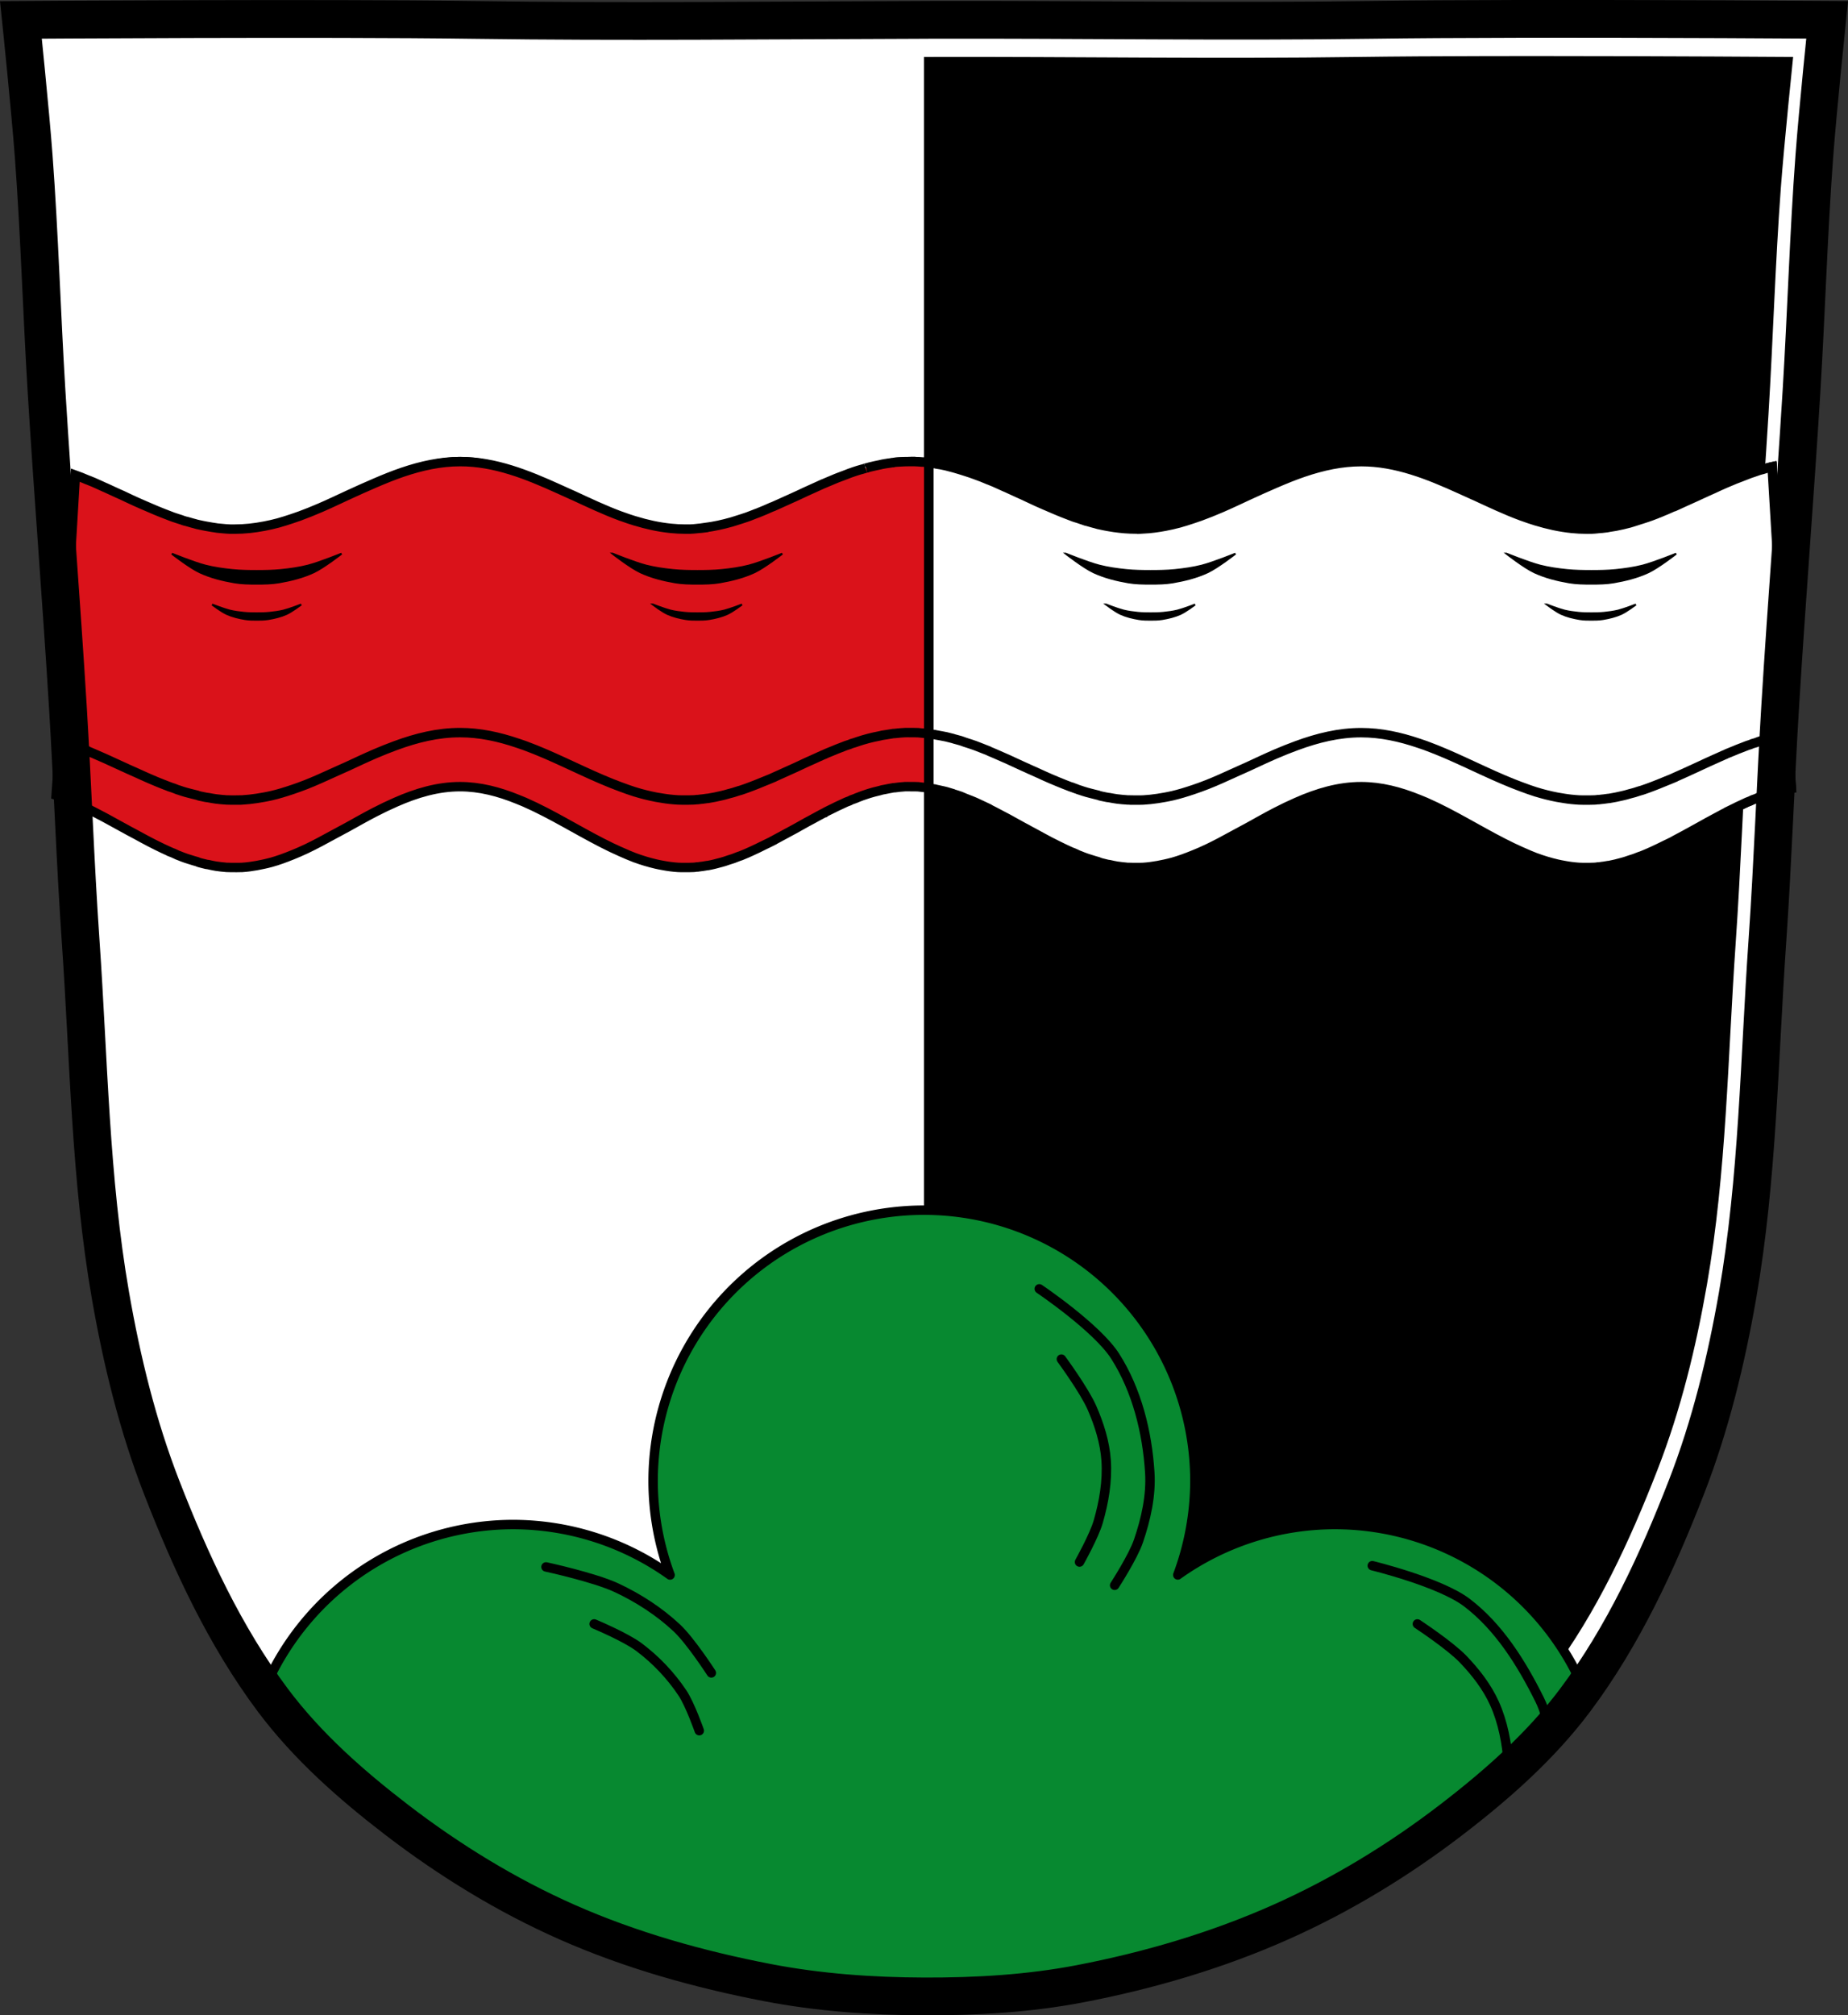
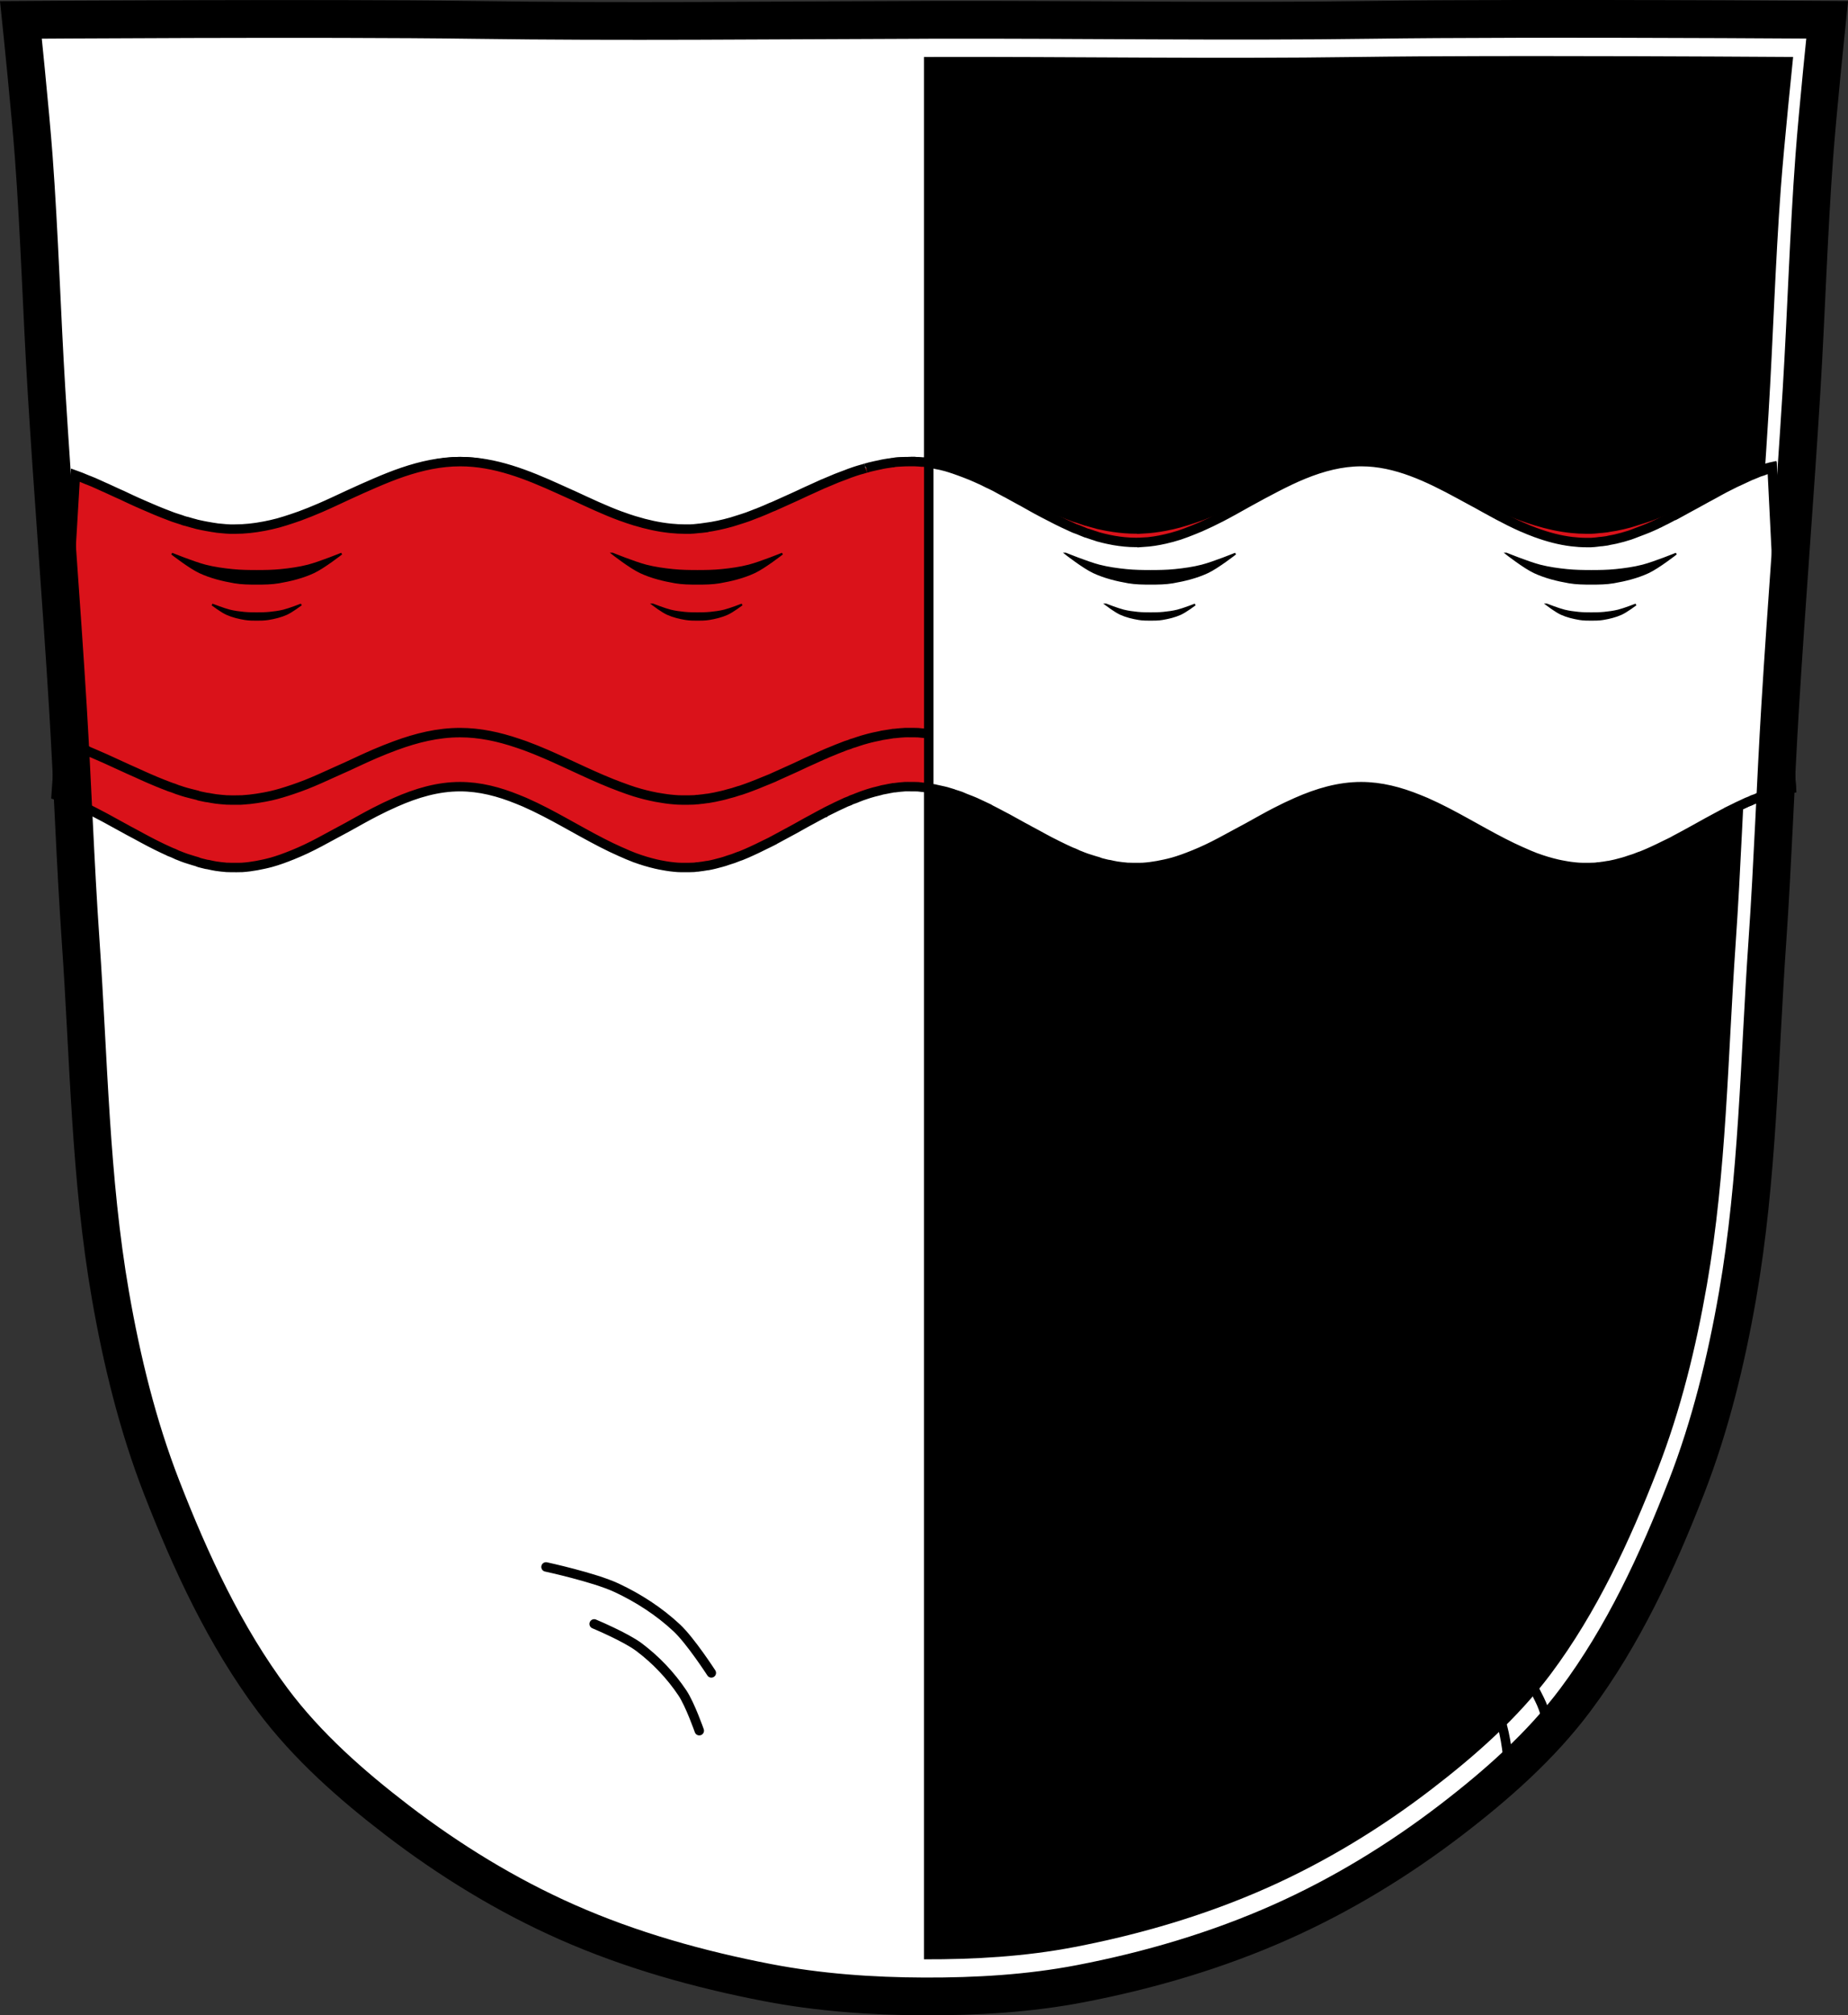
<svg xmlns="http://www.w3.org/2000/svg" width="979.28" height="1067.6" viewBox="0 0 979.284 1067.603">
  <rect x="0" y="0" width="979.284" height="1067.603" fill="#333333" stroke="none" />
  <g transform="translate(102.8 14.13)">
    <path d="m696.67-4.104c-26.17.053-51.02.198-70.798.478-79.11 1.122-156.7-.214-235.05 0-2.653.007-5.305.036-7.958.043-78.35.214-155.94 1.122-235.05 0-79.11-1.122-239.53 0-239.53 0 0 0 4.995 48.18 6.784 72.32 3.067 41.38 4.256 82.87 6.784 124.29 3.405 55.766 7.902 111.49 11.307 167.25 2.529 41.41 3.91 82.9 6.784 124.29 4.346 62.59 5.02 125.75 15.786 187.56 6.02 34.562 14.418 68.979 27.14 101.67 15.355 39.473 33.473 78.71 58.839 112.63 18.288 24.456 41.648 45.04 65.884 63.62 27.747 21.272 57.962 39.816 89.93 53.968 33.818 14.97 69.917 25.08 106.24 32.09 27.334 5.278 55.35 7.255 83.19 7.349 27.662.094 55.55-1.52 82.71-6.741 36.46-7.01 72.54-17.626 106.46-32.746 31.934-14.235 62.23-32.696 89.98-53.968 24.24-18.58 47.595-39.17 65.884-63.62 25.365-33.919 43.484-73.16 58.839-112.63 12.718-32.695 21.12-67.16 27.14-101.72 10.762-61.814 11.44-124.97 15.786-187.56 2.874-41.39 4.256-82.87 6.784-124.29 3.405-55.766 7.902-111.44 11.307-167.21 2.529-41.41 3.717-82.909 6.784-124.29 1.79-24.14 6.784-72.32 6.784-72.32 0 0-90.24-.636-168.73-.478" fill="#fff" />
    <path d="m713.69 15.56c-9.605-.002-19.224.005-28.668.024-25.18.051-49.1.191-68.14.461-76.13 1.08-150.81-.206-226.22 0-1.277.003-2.552.012-3.829.021v1007.72c.035 0 .07 0 .105 0 26.623.091 53.46-1.462 79.6-6.487 35.09-6.743 69.811-16.963 102.46-31.515 30.734-13.7 59.891-31.468 86.59-51.94 23.324-17.882 45.806-37.693 63.41-61.23 24.412-32.645 41.851-70.41 56.628-108.4 12.24-31.467 20.326-64.63 26.12-97.9 10.357-59.49 11.01-120.27 15.192-180.51 2.766-39.836 4.095-79.76 6.528-119.62 3.277-53.67 7.607-107.25 10.884-160.92 2.433-39.858 3.577-79.79 6.528-119.62 1.722-23.24 6.528-69.6 6.528-69.6 0 0-66.49-.468-133.72-.483z" />
    <g stroke="#000">
      <g stroke-width="5">
        <g fill="#da121a">
          <path d="m23.563 445.42c-.654.003-1.309-.004-1.963-.004-1.295 0-2.555.026-3.838-.053h-.494c-.166 0-.329-.055-.496-.055-1.609-.125-3.196-.306-4.781-.545h-.123c-1.432-.216-2.868-.572-4.285-.871-.371-.082-.744-.08-1.115-.164-1.088-.247-2.187-.524-3.27-.816-.223-.061-.423-.156-.645-.217-.051-.012-.124 0-.174 0-.153-.043-.296-.226-.447-.273-1.332-.383-2.688-.759-4.01-1.199-.81-.275-1.601-.469-2.404-.762-.186-.068-.377-.151-.568-.219-.31-.111-.637-.213-.941-.328-.6-.225-1.164-.461-1.76-.707-.374-.15-.77-.282-1.143-.434-.347-.141-.669-.347-1.014-.49-.403-.171-.787-.371-1.189-.545-.239-.103-.505-.116-.742-.219v-.053c-.461-.207-.924-.391-1.389-.6-2.23-.998-4.448-2.061-6.662-3.156-1.219-.606-2.428-1.227-3.643-1.854-2.433-1.257-4.856-2.596-7.281-3.918-1.327-.724-2.664-1.39-3.988-2.123-.36-.199-.707-.401-1.064-.6-.734-.406-1.471-.79-2.205-1.197-2.894-1.604-5.817-3.222-8.717-4.789-.103-.059-.221-.108-.324-.164-.152-.084-.244-.135-.395-.219-1.899-1.022-3.816-2.01-5.723-2.992-.924-.474-1.879-.956-2.799-1.418-.083-.042-.114-.177-.197-.219-1.225-.608-2.487-1.162-3.717-1.74-1.217-.576-2.435-1.146-3.664-1.688-.755-.331-1.497-.609-2.254-.926-.96-.404-1.934-.759-2.898-1.139-.825-.322-1.636-.736-2.459-1.037-.603-.223-1.217-.418-1.83-.607 2.16-30.514 4.343-61.03 6.207-91.55 1.557-25.496 2.679-51.02 3.982-76.53.979.427 1.958.842 2.938 1.301 1.228.58 2.487 1.247 3.717 1.854.083.042.116.013.199.055.926.46 1.851.882 2.771 1.355 1.905.979 3.825 2.079 5.723 3.102.153.084.296.135.447.219.103.058.219.108.322.164 2.173 1.174 4.354 2.392 6.514 3.594.724.404 1.428.74 2.156 1.143.734.409 1.471.844 2.205 1.252.134.077.236.146.371.219.22.125.469.255.693.381.545.301 1.088.628 1.637.924.135.073.287.146.422.219.654.355 1.306.734 1.955 1.088 2.424 1.324 4.85 2.553 7.283 3.811 1.215.629 2.398 1.246 3.615 1.852 2.214 1.097 4.434 2.16 6.664 3.156.71.315 1.421.678 2.131.982.751.32 1.454.566 2.205.871.895.366 1.802.692 2.699 1.035.033 0 .068.109.1.109.046.014.079.053.125.053.489.188 1.019.371 1.51.547.118.044.226.011.346.053.688.235 1.37.477 2.057.707.358.118.732.266 1.09.381.408.131.834.257 1.24.383.459.141.927.354 1.387.488h.074c.268.077.551.146.818.219 1.338.376 2.667.676 4.01.98.358.082.707.14 1.064.217 1.295.279 2.609.562 3.914.766.281.047.537.12.818.162 1.135.165 2.298.277 3.441.383.326.031.664.109.99.109.801.064 1.596.134 2.402.164.81.03 1.59 0 2.402 0 5.233 0 10.402-.685 15.457-1.852h.049c2.52-.587 5.071-1.257 7.557-2.068 1.236-.404 2.435-.854 3.664-1.307 1.243-.46 2.528-.967 3.764-1.471 1.221-.498 2.471-.989 3.688-1.523h.027c3.676-1.616 7.354-3.398 10.992-5.277 4.88-2.511 9.736-5.313 14.592-8 4.825-2.675 9.66-5.277 14.516-7.783 4.869-2.513 9.772-4.899 14.717-6.91 9.887-4.02 19.98-6.695 30.469-6.695 18.354 0 35.436 8.235 52.38 17.467 2.42 1.32 4.814 2.579 7.23 3.918h.051c8.442 4.683 16.879 9.493 25.461 13.279h.051c2.44 1.08 4.908 2.082 7.377 2.994h.049c6.211 2.276 12.487 3.952 18.926 4.734 2.575.315 5.175.49 7.803.49.81 0 1.601.031 2.402 0 .492-.017.996-.08 1.486-.109h.197c1.029-.07 2.073-.266 3.096-.381.299-.031.621-.018.918-.055.766-.099 1.494-.195 2.24-.307.009-.03.004-.06 0-.09 4.754-.751 9.431-1.973 14.06-3.535.766-.293 1.535-.581 2.295-.861 1.242-.462 2.48-.913 3.715-1.416.73-.3 1.45-.559 2.178-.871.147-.063.296-.127.443-.189.505-.226 1.01-.465 1.514-.689 1.093-.488 2.181-1.01 3.27-1.523.122-.059.3-.108.422-.164.767-.36 1.501-.732 2.246-1.102.308-.16.614-.314.928-.471.101-.05.213-.096.324-.143.056-.026.112-.052.17-.082.386-.193.775-.408 1.166-.613.874-.467 1.75-.94 2.625-1.395.04-.019.084-.027.125-.041.22-.106.45-.178.668-.293 1.912-1 3.826-2.059 5.746-3.094.071-.038.142-.077.213-.115 1.861-1.014 3.754-2.01 5.609-3.041.726-.404 1.444-.796 2.162-1.191 1.265-.714 2.527-1.433 3.807-2.137 1.137-.629 2.281-1.231 3.418-1.85 1.836-.994 3.665-2.033 5.5-2.994.212-.111.421-.197.629-.289.097-.045.195-.092.289-.141.105-.054.193-.108.297-.162.987-.51 1.974-.999 2.959-1.49.564-.284 1.124-.579 1.697-.859.425-.209.884-.449 1.313-.654.676-.324 1.328-.607 2.01-.924.997-.465 2.023-.917 3.02-1.357.604-.266 1.228-.611 1.834-.869.317-.136.625-.252.941-.385.616-.259 1.215-.518 1.832-.764.576-.23 1.112-.431 1.688-.652.612-.233 1.27-.433 1.883-.654h.072c.67-.24 1.344-.48 2.02-.717.229-.084.457-.183.686-.258.013-.003.028 0 .041 0 .004-.003.006-.004 0-.004.039 0 .074-.003.109 0 .321-.106.666-.235.998-.35.077-.028.154-.061.23-.086.762-.239 1.561-.435 2.328-.652.211-.059.415-.11.621-.164.049-.016.097-.037.146-.051.859-.235 1.762-.447 2.625-.652.052-.012.105-.025.158-.037.264-.075.513-.179.783-.238.607-.139 1.234-.275 1.848-.4.038-.009.076-.02.113-.027.016-.004.031-.005.047-.008 1.144-.232 2.272-.422 3.424-.596.019-.003.014-.002.019-.002.141-.021.294.012.438 0 .056-.007.114-.027.17-.041.259-.068.527-.196.781-.23.622-.084 1.16-.1 1.783-.164.273-.028.593-.051.869-.051.016-.003.031-.004.047-.004.878-.082 1.769-.12 2.652-.162.996-.054 1.966-.055 2.971-.055v.004c.659 0 1.281-.023 1.934 0 .654.021 1.305.068 1.955.109.017.002.036.006.053.006.743.05 1.49.14 2.229.211.245.023.446-.026.691 0 .017.002.034.008.051.008.018.002.038.006.057.006.911.099 1.865.23 2.766.367 0 .002.014.011.019.016.036.014.072.047.107.047 1.042.16 2.073.335 3.105.537h.065c.007.002.014.008.022.008h.031c.097.023.188.061.281.102.055.019.11.044.16.055.92.192 1.858.322 2.773.545.859.209 1.723.417 2.576.652 1.267.354 2.556.794 3.816 1.201.015.005.019.011.029.014.057.016.109.024.17.043.131.045.248.091.373.137.024.009.05.016.072.023 1.058.35 2.142.758 3.195 1.143.17.061.333.127.5.189.651.24 1.301.482 1.953.738.671.263 1.344.53 2.02.797.295.113.593.22.879.34.757.317 1.523.652 2.277.982.752.333 1.488.667 2.227.998.481.211.963.412 1.441.637 1.228.58 2.487 1.247 3.717 1.854.035.019.06.024.086.027.037.003.073.004.109.023.928.46 1.852.888 2.773 1.361l.002.002c1.159.594 2.306 1.232 3.451 1.871.758.418 1.518.825 2.271 1.23.136.075.265.124.398.193.015.007.031.014.045.022l.002.004c.015.009.031.014.047.023.091.047.188.092.275.139.973.526 1.944 1.071 2.918 1.609 1.491.813 2.983 1.628 4.477 2.453.422.219.844.439 1.275.678.588.327 1.178.668 1.768 1 .144.08.292.164.434.242.36.199.707.401 1.064.6.616.343 1.234.689 1.852 1.041.071.037.14.073.207.109.654.355 1.306.734 1.955 1.088 2.424 1.324 4.852 2.553 7.285 3.811 1.16.601 2.294 1.186 3.453 1.766.054.026.105.056.158.082 0 .003.006.004.006.004.027.012.053.025.078.037 2.188 1.083 4.381 2.135 6.584 3.119.71.315 1.421.678 2.131.982.125.054.246.094.369.145.616.23 1.222.417 1.832.664.643.261 1.282.532 1.92.797.263.098.525.2.785.299.011.003.035.039.035.039.054.021.105.044.158.065.369.141.748.303 1.123.453.14.049.281.102.416.15.118.044.228.013.348.055.67.23 1.333.463 2 .688.017 0 .034-.005.051 0 0 0 .006.002.006.002.072.024.146.05.219.076.291.103.585.214.871.307.408.131.832.255 1.238.381.224.07.453.153.68.238.252.089.503.167.756.252h.027c.268.077.551.146.818.219 1.338.376 2.667.676 4.01.98.358.082.707.14 1.064.217.786.171 1.582.314 2.377.467 3.814.662 7.673 1.055 11.588 1.055 1.318 0 2.629-.029 3.936-.111-.003.014-.002.031-.004.045 3.893-.247 7.743-.85 11.529-1.725h.049c2.52-.587 5.069-1.257 7.555-2.068 1.236-.404 2.435-.854 3.664-1.307 1.243-.46 2.53-.967 3.766-1.471 1.221-.498 2.471-.989 3.688-1.523h.023c3.688-1.616 7.367-3.396 11.01-5.275 4.88-2.511 9.732-5.315 14.588-8 4.825-2.675 9.662-5.275 14.518-7.781 4.869-2.513 9.772-4.901 14.717-6.912 9.887-4.02 19.982-6.695 30.471-6.695 18.354 0 35.435 8.235 52.38 17.467 2.42 1.32 4.816 2.581 7.232 3.92h.049c8.442 4.683 16.877 9.491 25.459 13.277h.051c2.437 1.08 4.908 2.082 7.377 2.994h.049c6.211 2.276 12.487 3.954 18.926 4.736 2.575.315 5.173.488 7.801.488.81 0 1.603.031 2.404 0 .492-.017.996-.08 1.486-.109h.197c1.029-.07 2.073-.266 3.096-.381.299-.031.621-.018.918-.055.956-.124 1.848-.219 2.799-.381.465-.077.925-.239 1.387-.328 1.035-.197 2.092-.363 3.121-.602 2.533-.594 5.01-1.252 7.506-2.07 1.257-.413 2.516-.955 3.764-1.416 1.242-.462 2.482-.913 3.717-1.416.73-.3 1.452-.557 2.18-.869.635-.273 1.273-.536 1.906-.818.943-.42 1.932-.864 2.875-1.305.15-.068.295-.204.443-.271.123-.059.253-.056.375-.111 1.099-.521 2.126-1.093 3.219-1.635.155-.077.343-.14.498-.217 1.266-.634 2.525-1.357 3.789-2.01.215-.11.451-.109.668-.217.032-.014.095-.055.125-.055 1.931-1.014 3.818-2.106 5.746-3.158 1.929-1.055 3.895-2.09 5.82-3.156 1.989-1.104 3.93-2.17 5.92-3.266.116-.066.209-.1.324-.164 1.025-.568 2.095-1.129 3.121-1.688 1.03-.563 2.02-1.135 3.045-1.688.803-.427 1.623-.885 2.428-1.307.133-.071.264-.149.396-.217.186-.097.385-.176.57-.271.105-.054.195-.11.299-.164 1.553-.805 3.097-1.581 4.654-2.344.425-.209.885-.394 1.313-.6.676-.324 1.328-.607 2.01-.924.997-.468 2.023-.975 3.02-1.416.604-.268 1.178-.559 1.783-.816.315-.136.674-.25.99-.383.616-.259 1.217-.516 1.834-.762.576-.23 1.11-.486 1.686-.707.604-.233 1.222-.378 1.834-.6h.074c.914-.329 1.832-.736 2.75-1.037.052-.014.096 0 .148 0 .398-.131.84-.31 1.238-.436.293-.092.585-.165.877-.238 1.426 27.313 2.601 54.643 4.268 81.943 1.789 29.29 3.876 58.56 5.951 87.84-.826.149-1.651.313-2.471.477-.663.132-1.299.231-1.959.383-.309.071-.633.198-.941.271-.864.205-1.767.417-2.625.652-.278.077-.542.14-.818.219-.767.218-1.515.414-2.277.652-.398.125-.844.25-1.238.381-.052.014-.122.055-.174.055-.918.301-1.814.595-2.729.924h-.074c-.611.219-1.246.474-1.855.707-.577.221-1.087.534-1.66.764-.618.246-1.267.395-1.883.652-.317.132-.626.358-.941.49-.605.254-1.205.442-1.809.707-1 .444-2.026.953-3.02 1.416-.676.315-1.33.6-2.01.924-.427.205-.859.445-1.287.654-1.561.768-3.13 1.484-4.682 2.285-.105.056-.17.165-.273.219-.315.164-.674.321-.99.488-1.837.963-3.642 1.943-5.473 2.939-1.137.622-2.285 1.226-3.42 1.852-1.99 1.099-3.98 2.216-5.971 3.32-3.85 2.133-7.677 4.232-11.543 6.258-.041.019-.104.089-.146.111 0 .038-.041.015-.051.055-1.451.758-2.905 1.397-4.359 2.123-1.1.547-2.217 1.109-3.32 1.633-.152.071-.294.147-.445.219-1.051.498-2.091.995-3.146 1.469-.164.077-.332.146-.496.219-.635.282-1.297.599-1.932.871-.728.312-1.475.628-2.205.924-.36.146-.707.293-1.064.436-.388.153-.755.231-1.143.381-.93.359-1.892.759-2.824 1.09-.801.286-1.595.499-2.4.762-.755.246-1.5.539-2.256.766-.388.118-.752.216-1.139.326-.194.058-.376.11-.57.164-2.325.646-4.703 1.259-7.06 1.688-.106.019-.192 0-.297 0-.878.16-1.767.314-2.65.436-.178.024-.367.032-.545.055-.638.085-1.268.205-1.908.271h-.545c-.388.04-.752.133-1.139.162-.313.021-.629.036-.941.055h-.25c-1.225.075-2.403.055-3.639.055-1.311 0-2.616.027-3.916-.055-1.3-.078-2.6-.224-3.887-.381h-.074c-1.272-.155-2.505-.373-3.768-.6-1.277-.232-2.571-.471-3.838-.764-3.787-.878-7.561-2.01-11.271-3.375h-.049c-2.459-.913-4.907-2.025-7.354-3.102h-.049c-13.51-5.954-26.642-14.14-40.01-21.05-3.64-1.877-7.328-3.656-11-5.277-1.242-.547-2.47-1.017-3.717-1.523-9.877-4.02-20.01-6.695-30.494-6.695-11.797 0-23.04 3.341-34.11 8.219-3.701 1.625-7.402 3.391-11.05 5.277-4.867 2.513-9.698 5.265-14.539 7.945-2.424 1.341-4.856 2.598-7.281 3.918-4.828 2.633-9.71 5.322-14.592 7.619-2.435 1.148-4.893 2.215-7.352 3.215h-.023c-3.692 1.503-7.409 2.863-11.168 3.92h-.025c-1.259.354-2.547.627-3.814.92-1.251.293-2.527.539-3.789.766-2.538.455-5.149.819-7.73.98-1.295.08-2.607.053-3.914.053-1.295 0-2.555.026-3.838-.053h-.494c-.167 0-.331-.055-.498-.055-1.609-.125-3.194-.306-4.779-.545h-.123c-1.432-.216-2.868-.572-4.285-.871-.371-.082-.744-.08-1.115-.164-1.088-.247-2.187-.524-3.27-.816-.223-.061-.423-.156-.645-.217-.05-.012-.124 0-.174 0-.153-.043-.296-.224-.447-.271-1.332-.383-2.692-.761-4.01-1.201-.81-.275-1.597-.469-2.4-.762-.186-.068-.381-.151-.572-.219-.31-.111-.635-.211-.939-.326-.6-.225-1.163-.461-1.758-.707-.374-.15-.768-.284-1.141-.436-.347-.141-.671-.347-1.016-.49-.391-.167-.765-.357-1.156-.527-.008 0-.017.023-.027.033-.013-.005-.051.005-.051 0-.152-.064-.301-.133-.453-.197-.083-.021-.166-.037-.244-.07v-.033c-.478-.204-.956-.411-1.432-.623-2.111-.942-4.17-1.95-6.262-2.982-.119-.059-.24-.111-.359-.17-.247-.124-.491-.255-.738-.379-.982-.488-1.975-.977-2.945-1.477-2.433-1.257-4.835-2.596-7.26-3.918-1.081-.592-2.158-1.155-3.24-1.738-.242-.131-.484-.251-.725-.385-.359-.199-.707-.401-1.064-.6h-.002c-.04-.023-.081-.042-.121-.064-.7-.381-1.437-.75-2.131-1.135-2.39-1.329-4.782-2.655-7.18-3.967-.498-.272-.995-.552-1.49-.82-.103-.059-.221-.106-.324-.162-.094-.05-.167-.091-.244-.133-.068-.028-.136-.057-.197-.09-1.546-.831-3.074-1.633-4.615-2.434-.354-.181-.708-.374-1.061-.555-.924-.472-1.878-.955-2.797-1.416h-.002c-.004 0-.006-.012 0-.012-.08-.047-.156-.167-.234-.207-1.225-.608-2.487-1.164-3.717-1.742-.751-.354-1.476-.69-2.201-1.033-.472-.218-.943-.445-1.42-.654-.754-.329-1.494-.607-2.25-.924h-.004c-.111-.047-.225-.087-.336-.133-.862-.348-1.755-.674-2.607-1.01-.726-.286-1.411-.627-2.129-.914-.092-.035-.181-.086-.273-.119h-.006c-1.051-.388-2.134-.683-3.189-1.033h-.006c-.015-.005-.028-.017-.043-.022-.145-.05-.305-.103-.445-.146-.073-.021-.104-.089-.176-.111-.401-.131-.81-.242-1.217-.367-.858-.263-1.716-.535-2.572-.771-.853-.239-1.719-.391-2.576-.6-.913-.223-1.85-.412-2.771-.6-.041-.009-.082-.027-.121-.043-.123-.042-.249-.093-.363-.117h-.065c-.019-.003-.014-.004-.019-.004-.027-.005-.054-.009-.082-.014-1.02-.202-2.035-.373-3.063-.531-.034-.005-.055-.031-.082-.043-.019 0-.014-.012-.019-.012h-.004c-.089-.031-.179-.019-.268-.031-.853-.118-1.723-.203-2.576-.295-.009-.002-.014-.008-.022-.008-.215-.019-.407-.026-.629-.047-.756-.073-1.545-.224-2.305-.271-.654-.05-1.303-.028-1.955-.051-.654-.019-1.301 0-1.957 0-1 0-2-.049-2.998 0-.885.043-1.77.14-2.648.219-.276.028-.578.076-.855.105h-.008c-.008.003-.017.004-.027.004-.624.064-1.212.135-1.834.217-.299.038-.62.011-.916.055-.155.021-.292.087-.445.109-1.159.174-2.271.422-3.42.652-.661.132-1.346.229-2.01.381-.308.071-.608.2-.916.273-.864.205-1.745.417-2.602.652-.082.023-.162.033-.242.047-.208.056-.412.109-.623.168-.715.204-1.413.392-2.123.609-.052.016-.105.031-.156.047-.397.125-.795.25-1.189.381-.052.014-.122.055-.174.055-.918.301-1.814.595-2.729.924-.022.007-.073.055-.096.055-.614.219-1.246.474-1.857.707-.567.214-1.095.467-1.658.693 0 .003-.018.007-.027 0-.029.012-.059.019-.088.031-.587.225-1.159.376-1.746.621-.316.132-.626.356-.941.49-.551.232-1.134.413-1.689.643-.056.023-.115.04-.17.065-.999.442-2.025.953-3.02 1.416-.568.265-1.121.514-1.684.777-.1.049-.197.098-.299.146-.071.035-.144.067-.215.1-.364.181-.732.377-1.096.555-1.06.521-2.119 1.037-3.18 1.555-.483.247-.968.484-1.455.734-.105.056-.217.161-.318.215l-.002.002c-.023 0-.049.021-.072.033-.298.152-.626.298-.918.453-.844.441-1.679.9-2.516 1.35-.968.535-1.936 1.062-2.91 1.592-1.137.622-2.309 1.226-3.443 1.852-1.989 1.099-3.932 2.214-5.922 3.318-1.423.789-2.856 1.536-4.285 2.314-1.477.808-2.958 1.604-4.438 2.396-.957.51-1.91 1.047-2.867 1.549-.022 0-.049.023-.072.033-.034.028-.07.058-.1.074 0 .038-.039.015-.049.055-1.451.758-2.907 1.397-4.361 2.123-1.1.547-2.215 1.109-3.318 1.633-.152.071-.296.147-.447.219-1.051.498-2.091.995-3.146 1.469-.164.077-.33.146-.494.219-.635.282-1.299.599-1.934.871-.728.312-1.473.628-2.203.924-.36.146-.709.293-1.066.436-.388.153-.754.231-1.141.381-.93.359-1.89.757-2.822 1.088-.801.286-1.598.501-2.404.764-.755.246-1.498.537-2.254.764-.388.118-.754.218-1.141.328-.194.058-.376.11-.57.164-2.325.646-4.701 1.259-7.06 1.688-.106.019-.192 0-.297 0-.878.16-1.769.314-2.652.436-.178.024-.365.03-.543.053-.638.085-1.266.207-1.906.273h-.547c-.388.04-.754.133-1.141.162-.313.021-.627.036-.939.055h-.248c-1.225.075-2.407.055-3.643.055-1.311 0-2.614.027-3.914-.055-1.3-.078-2.602-.224-3.889-.381h-.072c-1.272-.155-2.505-.373-3.768-.6-1.277-.232-2.573-.471-3.84-.764-3.787-.878-7.559-2.01-11.27-3.375h-.049c-2.459-.913-4.907-2.025-7.354-3.102h-.049c-13.51-5.954-26.642-14.14-40.01-21.05-3.64-1.877-7.328-3.656-11-5.277-1.242-.547-2.468-1.017-3.715-1.523-9.877-4.02-20.01-6.695-30.494-6.695-11.795 0-23.04 3.341-34.11 8.219-3.688 1.625-7.39 3.391-11.04 5.277-4.867 2.513-9.7 5.265-14.541 7.945-2.424 1.341-4.856 2.598-7.281 3.918-4.838 2.633-9.706 5.322-14.588 7.619-2.435 1.148-4.895 2.215-7.354 3.215h-.027c-3.69 1.502-7.406 2.86-11.165 3.917h-.027c-1.259.354-2.547.629-3.814.922-1.251.293-2.527.539-3.789.766-2.538.455-5.147.819-7.729.98-.648.04-1.299.053-1.953.057z" />
          <path d="m23.562 409.69c-.654.003-1.309-.004-1.963-.004-1.295 0-2.555.022-3.838-.044h-.494c-.166-.009-.329-.046-.496-.046-1.609-.105-3.196-.255-4.781-.454h-.123c-1.432-.18-2.868-.477-4.285-.726-.371-.068-.744-.067-1.115-.137-1.088-.206-2.187-.437-3.27-.681-.223-.051-.423-.13-.645-.181-.051-.001-.124 0-.174 0-.153-.036-.296-.189-.447-.228-1.332-.319-2.688-.633-4.01-1-.81-.229-1.601-.391-2.404-.635-.186-.057-.377-.126-.568-.182-.31-.093-.637-.178-.941-.274-.6-.187-1.164-.385-1.76-.59-.374-.125-.77-.235-1.143-.362-.347-.118-.669-.29-1.014-.409-.403-.142-.787-.309-1.189-.454-.239-.086-.505-.097-.742-.182v-.044c-.461-.173-.924-.326-1.389-.5-2.23-.832-4.448-1.718-6.662-2.632-1.219-.505-2.428-1.023-3.643-1.546-2.433-1.048-4.856-2.165-7.281-3.267-1.327-.604-2.664-1.159-3.988-1.77-.36-.166-.707-.334-1.064-.5-.734-.338-1.471-.659-2.205-.998-2.894-1.337-5.817-2.686-8.717-3.993-.103-.049-.221-.09-.324-.137-.152-.07-.244-.113-.395-.182-1.899-.852-3.816-1.679-5.723-2.495-.924-.395-1.879-.798-2.799-1.182-.083-.035-.114-.148-.197-.182-1.225-.507-2.487-.969-3.717-1.451-1.217-.481-2.435-.955-3.664-1.407-.755-.276-1.497-.508-2.254-.772-.96-.337-1.934-.633-2.898-.949-.825-.269-1.636-.614-2.459-.865-.603-.186-1.217-.348-1.83-.507 2.16-25.444 4.343-50.887 6.207-76.34 1.557-21.259 2.679-42.539 3.982-63.81.979.356 1.958.702 2.938 1.085 1.228.484 2.487 1.04 3.717 1.546.083.035.116.011.199.046.926.383 1.851.735 2.771 1.13 1.905.816 3.825 1.734 5.723 2.586.153.07.296.113.447.182.103.048.219.09.322.137 2.173.979 4.354 1.995 6.514 2.997.724.337 1.428.617 2.156.953.734.341 1.471.704 2.205 1.044.134.064.236.121.371.182.22.105.469.213.693.318.545.251 1.088.523 1.637.77.135.061.287.121.422.182.654.296 1.306.612 1.955.907 2.424 1.104 4.85 2.129 7.283 3.177 1.215.524 2.398 1.039 3.615 1.544 2.214.915 4.434 1.801 6.664 2.632.71.263 1.421.565 2.131.819.751.267 1.454.472 2.205.726.895.305 1.802.577 2.699.863.033.009.068.091.1.091.046.012.079.044.125.044.489.157 1.019.309 1.51.456.118.036.226.009.346.044.688.196 1.37.398 2.057.59.358.099.732.222 1.09.318.408.109.834.215 1.24.319.459.118.927.295 1.387.407h.074c.268.064.551.121.818.182 1.338.314 2.667.563 4.01.818.358.068.707.117 1.064.181 1.295.232 2.609.469 3.914.638.281.039.537.1.818.135 1.135.138 2.298.231 3.441.319.326.026.664.091.99.091.801.054 1.596.112 2.402.137.81.025 1.59 0 2.402 0 5.233 0 10.402-.571 15.457-1.544h.049c2.52-.489 5.071-1.048 7.557-1.725 1.236-.337 2.435-.712 3.664-1.09 1.243-.383 2.528-.807 3.764-1.226 1.221-.415 2.471-.825 3.688-1.27h.027c3.676-1.348 7.354-2.834 10.992-4.4 4.88-2.094 9.736-4.43 14.592-6.671 4.825-2.23 9.66-4.4 14.516-6.49 4.869-2.095 9.772-4.085 14.717-5.762 9.887-3.353 19.98-5.583 30.469-5.583 18.354 0 35.436 6.867 52.38 14.565 2.42 1.101 4.814 2.15 7.23 3.267h.051c8.442 3.905 16.879 7.916 25.461 11.07h.051c2.44.9 4.908 1.736 7.377 2.497h.049c6.211 1.898 12.487 3.296 18.926 3.948 2.575.263 5.175.409 7.803.409.81 0 1.601.026 2.402 0 .492-.014.996-.067 1.486-.091h.197c1.029-.058 2.073-.222 3.096-.318.299-.026.621-.015.918-.046.766-.083 1.494-.163 2.24-.256.009-.025.004-.05 0-.075 4.754-.626 9.431-1.645 14.06-2.948.766-.244 1.535-.484 2.295-.718 1.242-.385 2.48-.761 3.715-1.181.73-.25 1.45-.466 2.178-.726.147-.052.296-.106.443-.158.505-.189 1.01-.388 1.514-.575 1.093-.407 2.181-.843 3.27-1.27.122-.049.3-.09.422-.137.767-.301 1.501-.611 2.246-.919.308-.134.614-.262.928-.392.101-.042.213-.08.324-.119.056-.022.112-.044.17-.068.386-.161.775-.34 1.166-.511.874-.389 1.75-.784 2.625-1.163.04-.016.084-.023.125-.034.22-.089.45-.148.668-.244 1.912-.834 3.826-1.717 5.746-2.58.071-.032.142-.064.213-.096 1.861-.845 3.754-1.679 5.609-2.536.726-.337 1.444-.664 2.162-.993 1.265-.595 2.527-1.195 3.807-1.782 1.137-.524 2.281-1.027 3.418-1.542 1.836-.829 3.665-1.695 5.5-2.497.212-.093.421-.164.629-.241.097-.038.195-.077.289-.117.105-.045.193-.09.297-.135.987-.425 1.974-.833 2.959-1.243.564-.237 1.124-.483 1.697-.717.425-.174.884-.374 1.313-.546.676-.27 1.328-.506 2.01-.77.997-.388 2.023-.764 3.02-1.132.604-.222 1.228-.51 1.834-.725.317-.113.625-.21.941-.321.616-.216 1.215-.432 1.832-.637.576-.192 1.112-.36 1.688-.544.612-.195 1.27-.361 1.883-.546h.072c.67-.2 1.344-.4 2.02-.598.229-.07.457-.153.686-.215.013-.003.028 0 .041 0 .004-.003.006-.004.001-.004.039-.009.074-.003.109 0 .321-.089.666-.196.998-.292.077-.023.154-.051.23-.072.762-.199 1.561-.362 2.328-.544.211-.049.415-.092.621-.137.049-.013.097-.031.146-.042.859-.196 1.762-.373 2.625-.544.052-.001.105-.021.158-.031.264-.063.513-.149.783-.199.607-.116 1.234-.229 1.848-.334.038-.007.076-.017.113-.023.016-.004.031-.005.047-.006 1.144-.193 2.272-.352 3.424-.497.019-.003.014-.002.019-.002.141-.018.294.001.438 0 .056-.005.114-.023.17-.034.259-.057.527-.163.781-.192.622-.07 1.16-.083 1.783-.137.273-.023.593-.042.869-.042.016-.003.031-.004.047-.004.878-.068 1.769-.1 2.652-.135.996-.045 1.966-.046 2.971-.046v.004c.659 0 1.281-.019 1.934 0 .654.018 1.305.056 1.955.091.017.002.036.005.053.005.743.042 1.49.116 2.229.176.245.019.446-.022.691 0 .017.002.034.006.051.006.018.002.038.005.057.005.911.083 1.865.191 2.766.306.001.002.014.009.019.013.036.012.072.039.107.039 1.042.134 2.073.279 3.105.448h.065c.007.002.014.006.022.006h.031c.097.019.188.051.281.085.055.016.11.037.16.046.92.16 1.858.269 2.773.454.859.174 1.723.348 2.576.544 1.267.295 2.556.662 3.816 1 .015.005.019.009.029.012.057.013.109.02.17.036.131.038.248.076.373.114.024.007.05.014.072.019 1.058.292 2.142.632 3.195.953.17.051.333.106.5.158.651.2 1.301.402 1.953.616.671.219 1.344.442 2.02.664.295.094.593.183.879.283.757.264 1.523.543 2.277.819.752.277 1.488.556 2.227.832.481.176.963.344 1.441.531 1.228.484 2.487 1.04 3.717 1.546.035.016.06.02.086.023.037.003.073.004.109.02.928.383 1.852.74 2.773 1.135l.002.002c1.159.495 2.306 1.027 3.451 1.56.758.348 1.518.688 2.271 1.026.136.063.265.103.398.161.015.005.031.012.045.018l.002.004c.015.007.031.012.047.019.091.039.188.077.275.116.973.439 1.944.893 2.918 1.342 1.491.678 2.983 1.357 4.477 2.046.422.183.844.366 1.275.565.588.273 1.178.557 1.768.835.144.067.292.137.434.202.36.166.707.334 1.064.5.616.286 1.234.575 1.852.868.071.031.14.061.207.091.654.296 1.306.612 1.955.907 2.424 1.104 4.852 2.129 7.285 3.177 1.16.501 2.294.989 3.453 1.472.054.022.105.047.158.068 0.0.003.006.004.006.004.027.001.053.021.078.031 2.188.903 4.381 1.78 6.584 2.601.71.263 1.421.565 2.131.819.125.045.246.078.369.121.616.192 1.222.348 1.832.554.643.218 1.282.444 1.92.664.263.081.525.166.785.249.011.003.035.033.035.033.054.017.105.036.158.054.369.118.748.253 1.123.378.14.041.281.085.416.125.118.036.228.011.348.046.67.192 1.333.386 2 .573.017-.009.034-.005.051 0 0 0 .006.002.006.002.072.02.146.042.219.064.291.086.585.179.871.256.408.109.832.213 1.238.318.224.058.453.128.68.199.252.074.503.139.756.21h.027c.268.064.551.121.818.182 1.338.314 2.667.563 4.01.818.358.068.707.117 1.064.181.786.142 1.582.261 2.377.389 3.814.552 7.673.879 11.588.879 1.318 0 2.629-.025 3.936-.093-.003.012-.002.026-.004.038 3.893-.206 7.743-.709 11.529-1.438h.049c2.52-.489 5.069-1.048 7.555-1.725 1.236-.337 2.435-.712 3.664-1.09 1.243-.383 2.53-.807 3.766-1.226 1.221-.415 2.471-.825 3.688-1.27h.023c3.688-1.348 7.367-2.832 11.01-4.399 4.88-2.094 9.732-4.432 14.588-6.672 4.825-2.23 9.662-4.399 14.518-6.488 4.869-2.095 9.772-4.086 14.717-5.764 9.887-3.353 19.982-5.583 30.471-5.583 18.354 0 35.435 6.867 52.38 14.565 2.42 1.101 4.816 2.152 7.232 3.269h.049c8.442 3.905 16.877 7.914 25.459 11.07h.051c2.437.9 4.908 1.736 7.377 2.497h.049c6.211 1.898 12.487 3.297 18.926 3.949 2.575.263 5.173.407 7.801.407.81 0 1.603.026 2.404 0 .492-.014.996-.067 1.486-.091h.197c1.029-.058 2.073-.222 3.096-.318.299-.026.621-.015.918-.046.956-.103 1.848-.183 2.799-.318.465-.064.925-.2 1.387-.274 1.035-.164 2.092-.303 3.121-.502 2.533-.495 5.01-1.044 7.506-1.726 1.257-.344 2.516-.796 3.764-1.181 1.242-.385 2.482-.761 3.717-1.181.73-.25 1.452-.465 2.18-.725.635-.228 1.273-.447 1.906-.682.943-.35 1.932-.721 2.875-1.088.15-.057.295-.17.443-.226.123-.05.253-.046.375-.093 1.099-.434 2.126-.912 3.219-1.363.155-.064.343-.117.498-.181 1.266-.529 2.525-1.132 3.789-1.679.215-.091.451-.091.668-.181.032-.012.095-.046.125-.046 1.931-.845 3.818-1.756 5.746-2.633 1.929-.88 3.895-1.743 5.82-2.632 1.989-.921 3.93-1.81 5.92-2.723.116-.055.209-.083.324-.137 1.025-.473 2.095-.941 3.121-1.407 1.03-.469 2.02-.947 3.045-1.407.803-.356 1.623-.738 2.428-1.09.133-.06.264-.124.396-.181.186-.081.385-.146.57-.226.105-.045.195-.092.299-.137 1.553-.671 3.097-1.318 4.654-1.954.425-.174.885-.329 1.313-.5.676-.27 1.328-.506 2.01-.77.997-.391 2.023-.813 3.02-1.181.604-.224 1.178-.466 1.783-.681.315-.113.674-.209.99-.319.616-.216 1.217-.43 1.834-.635.576-.192 1.11-.405 1.686-.59.604-.195 1.222-.316 1.834-.5h.074c.914-.274 1.832-.614 2.75-.865.052-.012.096 0 .148 0 .398-.109.84-.259 1.238-.363.293-.077.585-.138.877-.199 1.426 22.775 2.601 45.564 4.268 68.33 1.789 24.427 3.876 48.834 5.951 73.24-.826.125-1.651.261-2.471.397-.663.11-1.299.193-1.959.319-.309.06-.633.165-.941.226-.864.171-1.767.348-2.625.544-.278.064-.542.117-.818.182-.767.182-1.515.345-2.277.544-.398.105-.844.209-1.238.318-.052.012-.122.046-.174.046-.918.251-1.814.496-2.729.77h-.074c-.611.183-1.246.395-1.855.59-.577.184-1.087.445-1.66.637-.618.205-1.267.329-1.883.544-.317.11-.626.298-.941.409-.605.212-1.205.369-1.809.59-1 .37-2.026.794-3.02 1.181-.676.263-1.33.5-2.01.77-.427.171-.859.371-1.287.546-1.561.64-3.13 1.237-4.682 1.905-.105.046-.17.137-.273.182-.315.137-.674.268-.99.407-1.837.803-3.642 1.62-5.473 2.451-1.137.518-2.285 1.023-3.42 1.544-1.99.916-3.98 1.848-5.971 2.769-3.85 1.779-7.677 3.529-11.543 5.218-.041.016-.104.074-.146.093-.001.032-.041.012-.051.046-1.451.632-2.905 1.165-4.359 1.77-1.1.456-2.217.924-3.32 1.362-.152.06-.294.123-.445.182-1.051.415-2.091.83-3.146 1.225-.164.064-.332.121-.496.182-.635.235-1.297.5-1.932.726-.728.26-1.475.523-2.205.77-.36.122-.707.244-1.064.363-.388.128-.755.193-1.143.318-.93.299-1.892.633-2.824.909-.801.238-1.595.416-2.4.635-.755.205-1.5.45-2.256.638-.388.099-.752.18-1.139.272-.194.048-.376.092-.57.137-2.325.539-4.703 1.05-7.06 1.407-.106.016-.192 0-.297 0-.878.134-1.767.262-2.65.363-.178.02-.367.027-.545.046-.638.071-1.268.171-1.908.226h-.545c-.388.034-.752.11-1.139.135-.313.017-.629.03-.941.046h-.25c-1.225.063-2.403.046-3.639.046-1.311 0-2.616.023-3.916-.046-1.3-.065-2.6-.187-3.887-.318h-.074c-1.272-.129-2.505-.311-3.768-.5-1.277-.193-2.571-.393-3.838-.637-3.787-.732-7.561-1.673-11.271-2.814h-.049c-2.459-.761-4.907-1.689-7.354-2.586h-.049c-13.51-4.965-26.642-11.794-40.01-17.556-3.64-1.565-7.328-3.049-11-4.4-1.242-.456-2.47-.848-3.717-1.27-9.877-3.353-20.01-5.583-30.494-5.583-11.797 0-23.04 2.786-34.11 6.853-3.701 1.355-7.402 2.828-11.05 4.4-4.867 2.095-9.698 4.39-14.539 6.625-2.424 1.118-4.856 2.166-7.281 3.267-4.828 2.196-9.71 4.438-14.592 6.353-2.435.957-4.893 1.847-7.352 2.681h-.023c-3.692 1.253-7.409 2.387-11.168 3.269h-.025c-1.259.295-2.547.523-3.814.767-1.251.244-2.527.45-3.789.638-2.538.379-5.149.683-7.73.818-1.295.067-2.607.044-3.914.044-1.295 0-2.555.022-3.838-.044h-.494c-.167-.009-.331-.046-.498-.046-1.609-.105-3.194-.255-4.779-.454h-.123c-1.432-.18-2.868-.477-4.285-.726-.371-.068-.744-.067-1.115-.137-1.088-.206-2.187-.437-3.27-.681-.223-.051-.423-.13-.645-.181-.05-.001-.124 0-.174 0-.153-.036-.296-.187-.447-.226-1.332-.319-2.692-.634-4.01-1-.81-.229-1.597-.391-2.4-.635-.186-.057-.381-.126-.572-.182-.31-.093-.635-.176-.939-.272-.6-.187-1.163-.385-1.758-.59-.374-.125-.768-.237-1.141-.363-.347-.118-.671-.29-1.016-.409-.391-.139-.765-.297-1.156-.44-.008.009-.017.019-.027.028-.013-.005-.051.005-.051 0-.152-.054-.301-.111-.453-.164-.083-.017-.166-.031-.244-.059v-.028c-.478-.17-.956-.342-1.432-.52-2.111-.786-4.17-1.626-6.262-2.487-.119-.049-.24-.092-.359-.142-.247-.103-.491-.213-.738-.316-.982-.407-1.975-.814-2.945-1.231-2.433-1.048-4.835-2.165-7.26-3.267-1.081-.494-2.158-.963-3.24-1.449-.242-.109-.484-.209-.725-.321-.359-.166-.707-.334-1.064-.5h-.002c-.04-.019-.081-.035-.121-.054-.7-.318-1.437-.625-2.131-.946-2.39-1.108-4.782-2.214-7.18-3.308-.498-.227-.995-.46-1.49-.684-.103-.049-.221-.089-.324-.135-.094-.042-.167-.076-.244-.111-.068-.023-.136-.047-.197-.075-1.546-.693-3.074-1.361-4.615-2.029-.354-.151-.708-.312-1.061-.463-.924-.394-1.878-.796-2.797-1.181h-.002c-.004-0-.006-.001-.001-.001-.08-.039-.156-.139-.234-.173-1.225-.507-2.487-.971-3.717-1.453-.751-.295-1.476-.575-2.201-.862-.472-.182-.943-.371-1.42-.546-.754-.274-1.494-.506-2.25-.77h-.004c-.111-.039-.225-.073-.336-.111-.862-.29-1.755-.562-2.607-.842-.726-.238-1.411-.523-2.129-.762-.092-.029-.181-.072-.273-.099h-.006c-1.051-.324-2.134-.57-3.189-.862h-.006c-.015-.005-.028-.014-.043-.018-.145-.042-.305-.086-.445-.122-.073-.017-.104-.074-.176-.093-.401-.109-.81-.202-1.217-.306-.858-.219-1.716-.446-2.572-.643-.853-.199-1.719-.326-2.576-.5-.913-.186-1.85-.343-2.771-.5-.041-.007-.082-.023-.121-.036-.123-.035-.249-.077-.363-.098h-.065c-.019-.003-.014-.004-.019-.004-.027-.005-.054-.007-.082-.012-1.02-.168-2.035-.311-3.063-.443-.034-.005-.055-.026-.082-.036-.019-0-.014-.001-.019-.001h-.004c-.089-.026-.179-.016-.268-.026-.853-.099-1.723-.169-2.576-.246-.009-.002-.014-.006-.022-.006-.215-.016-.407-.022-.629-.039-.756-.061-1.545-.187-2.305-.226-.654-.042-1.303-.024-1.955-.042-.654-.016-1.301 0-1.957 0-1 0-2-.041-2.998 0-.885.036-1.77.117-2.648.182-.276.023-.578.063-.855.088h-.008c-.008.003-.017.004-.027.004-.624.054-1.212.113-1.834.181-.299.032-.62.009-.916.046-.155.017-.292.072-.445.091-1.159.145-2.271.352-3.42.544-.661.11-1.346.191-2.01.318-.308.06-.608.167-.916.228-.864.171-1.745.348-2.602.544-.082.019-.162.028-.242.039-.208.046-.412.091-.623.14-.715.17-1.413.327-2.123.508-.052.013-.105.026-.156.039-.397.105-.795.209-1.189.318-.052.012-.122.046-.174.046-.918.251-1.814.496-2.729.77-.022.005-.073.046-.096.046-.614.183-1.246.395-1.857.59-.567.179-1.095.389-1.658.578-.001.003-.018.005-.027.008-.029.001-.059.016-.088.026-.587.187-1.159.313-1.746.518-.316.11-.626.297-.941.409-.551.193-1.134.344-1.689.536-.056.019-.115.034-.17.054-.999.369-2.025.794-3.02 1.181-.568.221-1.121.429-1.684.648-.1.041-.197.082-.299.122-.071.029-.144.055-.215.083-.364.151-.732.314-1.096.463-1.06.434-2.119.865-3.18 1.296-.483.206-.968.403-1.455.612-.105.046-.217.134-.318.179l-.002.002c-.023.009-.049.017-.072.028-.298.126-.626.249-.918.378-.844.367-1.679.751-2.516 1.125-.968.446-1.936.886-2.91 1.327-1.137.518-2.309 1.023-3.443 1.544-1.989.916-3.932 1.846-5.922 2.767-1.423.658-2.856 1.281-4.285 1.93-1.477.674-2.958 1.338-4.438 1.998-.957.425-1.91.873-2.867 1.291-.022.009-.049.019-.072.028-.034.023-.07.049-.1.062-.001.032-.039.012-.049.046-1.451.632-2.907 1.165-4.361 1.77-1.1.456-2.215.924-3.318 1.361-.152.06-.296.123-.447.182-1.051.415-2.091.83-3.146 1.225-.164.064-.33.121-.494.182-.635.235-1.299.5-1.934.726-.728.26-1.473.523-2.203.77-.36.122-.709.244-1.066.363-.388.128-.754.193-1.141.318-.93.299-1.89.631-2.822.907-.801.238-1.598.418-2.404.637-.755.205-1.498.448-2.254.637-.388.099-.754.182-1.141.274-.194.048-.376.092-.57.137-2.325.539-4.701 1.05-7.06 1.407-.106.016-.192 0-.297 0-.878.134-1.769.262-2.652.363-.178.02-.365.025-.543.044-.638.071-1.266.173-1.906.228h-.547c-.388.034-.754.111-1.141.135-.313.017-.627.03-.939.046h-.248c-1.225.063-2.407.046-3.643.046-1.311 0-2.614.023-3.914-.046-1.3-.065-2.602-.187-3.889-.318h-.072c-1.272-.129-2.505-.311-3.768-.5-1.277-.193-2.573-.393-3.84-.637-3.787-.732-7.559-1.673-11.27-2.814h-.049c-2.459-.761-4.907-1.689-7.354-2.586h-.049c-13.51-4.965-26.642-11.794-40.01-17.556-3.64-1.565-7.328-3.049-11-4.4-1.242-.456-2.468-.848-3.715-1.27-9.877-3.353-20.01-5.583-30.494-5.583-11.795 0-23.04 2.786-34.11 6.853-3.688 1.355-7.39 2.828-11.04 4.4-4.867 2.095-9.7 4.39-14.541 6.625-2.424 1.118-4.856 2.166-7.281 3.267-4.838 2.196-9.706 4.438-14.588 6.353-2.435.957-4.895 1.847-7.354 2.681h-.027c-3.69 1.253-7.406 2.385-11.166 3.266h-.027c-1.259.295-2.547.525-3.814.769-1.251.244-2.527.45-3.789.638-2.538.379-5.147.683-7.729.818-.648.034-1.299.044-1.953.047z" />
        </g>
        <g fill="#fff">
          <path d="m497.14 445.42c-.637-.003-1.273-.015-1.914-.055h-.494c-.167-.001-.331-.055-.498-.055-1.609-.125-3.194-.306-4.779-.545h-.123c-1.432-.216-2.868-.572-4.285-.871-.371-.082-.744-.08-1.115-.164-1.088-.247-2.187-.524-3.27-.816-.223-.061-.423-.156-.645-.217-.05-.012-.124 0-.174 0-.153-.043-.296-.224-.447-.271-1.332-.383-2.692-.761-4.01-1.201-.81-.275-1.597-.469-2.4-.762-.186-.068-.381-.151-.572-.219-.31-.111-.635-.211-.939-.326-.6-.225-1.163-.461-1.758-.707-.374-.15-.768-.284-1.141-.436-.347-.141-.671-.347-1.016-.49-.391-.167-.765-.357-1.156-.527-.008.001-.017.023-.027.033-.013-.005-.051.005-.051 0-.152-.064-.301-.133-.453-.197-.083-.021-.166-.037-.244-.07v-.033c-.478-.204-.956-.411-1.432-.623-2.111-.942-4.17-1.95-6.262-2.982-.119-.059-.24-.111-.359-.17-.247-.124-.491-.255-.738-.379-.982-.488-1.975-.977-2.945-1.477-2.433-1.257-4.835-2.596-7.26-3.918-1.081-.592-2.158-1.155-3.24-1.738-.242-.131-.484-.251-.725-.385-.359-.199-.707-.401-1.064-.6h-.002c-.04-.023-.081-.042-.121-.065-.7-.381-1.437-.75-2.131-1.135-2.39-1.329-4.782-2.655-7.18-3.967-.498-.272-.995-.552-1.49-.82-.103-.059-.221-.106-.324-.162-.094-.05-.167-.091-.244-.133-.068-.028-.136-.057-.197-.09-1.546-.831-3.074-1.633-4.615-2.434-.354-.181-.708-.374-1.061-.555-.924-.472-1.878-.955-2.797-1.416h-.002c-.004-0-.006-.012-.001-.012-.08-.047-.156-.167-.234-.207-1.225-.608-2.487-1.164-3.717-1.742-.751-.354-1.476-.69-2.201-1.033-.472-.218-.943-.445-1.42-.654-.754-.329-1.494-.607-2.25-.924h-.004c-.111-.047-.225-.087-.336-.133-.862-.348-1.755-.674-2.607-1.01-.726-.286-1.411-.627-2.129-.914-.092-.035-.181-.086-.273-.119h-.006c-1.051-.388-2.134-.683-3.189-1.033h-.006c-.015-.005-.028-.017-.043-.022-.145-.05-.305-.103-.445-.146-.073-.021-.104-.089-.176-.111-.401-.131-.81-.242-1.217-.367-.858-.263-1.716-.535-2.572-.771-.853-.239-1.719-.391-2.576-.6-.913-.223-1.85-.412-2.771-.6-.041-.009-.082-.027-.121-.043-.123-.042-.249-.093-.363-.117h-.065c-.019-.003-.014-.004-.019-.004-.027-.005-.054-.009-.082-.014-1.02-.202-2.035-.373-3.063-.531-.034-.005-.055-.031-.082-.043-.019-0-.014-.012-.019-.012h-.004c-.031-.011-.062-.009-.094-.012v-172.17c.042.006.086.011.127.018.001 0 .014.013.019.018.036.014.072.047.107.047 1.042.16 2.073.335 3.105.537h.065c.007 0 .014.001.022.001h.031c.097.023.188.062.281.102.055.019.11.044.16.055.92.192 1.858.322 2.773.545.859.209 1.723.417 2.576.652 1.267.353 2.556.794 3.816 1.201.015.001.019.011.029.014.057.016.109.024.17.043.131.045.248.091.373.137.024.001.05.016.072.023 1.058.35 2.142.758 3.195 1.143.17.061.333.127.5.189.651.24 1.301.482 1.953.738.671.263 1.344.53 2.02.797.295.113.593.22.879.34.757.317 1.523.652 2.277.982.752.333 1.488.667 2.227.998.481.211.963.412 1.441.637 1.228.58 2.487 1.248 3.717 1.854.035.019.06.024.086.027.037 0 .073 0 .109.023.928.46 1.852.888 2.773 1.361h.002c1.159.594 2.306 1.232 3.451 1.871.758.418 1.518.825 2.271 1.23.136.075.265.124.398.193.015.001.031.012.045.019h.002c.015.001.031.014.047.023.091.047.188.092.275.139.973.526 1.944 1.071 2.918 1.609 1.491.813 2.983 1.628 4.477 2.453.422.22.844.439 1.275.678.588.327 1.178.668 1.768 1 .144.08.292.164.434.242.36.198.707.401 1.064.6.616.343 1.234.689 1.852 1.041.071.037.14.073.207.109.654.355 1.306.734 1.955 1.088 2.424 1.324 4.852 2.553 7.285 3.811 1.16.601 2.294 1.186 3.453 1.766.054.026.105.056.158.082h.006c.027.012.053.025.078.037 2.188 1.083 4.381 2.135 6.584 3.119.71.315 1.421.678 2.131.982.125.054.246.094.369.145.616.23 1.222.417 1.832.664.643.261 1.282.532 1.92.797.263.098.525.2.785.299.011 0 .035.039.035.039.054.021.105.044.158.065.369.141.748.303 1.123.453.14.049.281.102.416.15.118.044.228.013.348.055.67.23 1.333.463 2 .688.017-.001.034-.001.051 0h.006c.072.024.146.05.219.076.291.103.585.214.871.307.408.131.832.255 1.238.381.224.07.453.153.68.238.252.089.503.167.756.252h.027c.268.077.551.146.818.219 1.338.376 2.667.676 4.01.98.358.082.707.14 1.064.217.786.171 1.582.313 2.377.467 3.814.662 7.673 1.055 11.588 1.055 1.318 0 2.629-.029 3.936-.111-.003.014-.002.031-.004.045 3.893-.247 7.743-.85 11.529-1.725h.049c2.52-.587 5.069-1.257 7.555-2.068 1.236-.404 2.435-.854 3.664-1.307 1.243-.46 2.53-.967 3.766-1.471 1.221-.498 2.471-.989 3.688-1.523h.023c3.688-1.616 7.367-3.396 11.01-5.275 4.88-2.511 9.732-5.315 14.588-8 4.825-2.675 9.662-5.275 14.518-7.781 4.869-2.513 9.772-4.901 14.717-6.912 9.887-4.02 19.982-6.695 30.471-6.695 18.354 0 35.435 8.235 52.38 17.467 2.42 1.32 4.816 2.581 7.232 3.92h.049c8.442 4.683 16.877 9.491 25.459 13.277h.051c2.437 1.08 4.908 2.082 7.377 2.994h.049c6.211 2.276 12.487 3.954 18.926 4.736 2.575.315 5.173.488 7.801.488.81 0 1.603.031 2.404 0 .492-.017.996-.08 1.486-.109h.197c1.029-.07 2.073-.266 3.096-.381.299-.031.621-.018.918-.055.956-.124 1.848-.219 2.799-.381.465-.077.925-.239 1.387-.328 1.035-.197 2.092-.363 3.121-.602 2.533-.594 5.01-1.252 7.506-2.07 1.257-.413 2.516-.955 3.764-1.416 1.242-.462 2.482-.913 3.717-1.416.73-.3 1.452-.557 2.18-.869.635-.273 1.273-.536 1.906-.818.943-.42 1.932-.864 2.875-1.305.15-.068.295-.204.443-.271.123-.059.253-.056.375-.111 1.099-.521 2.126-1.093 3.219-1.635.155-.077.343-.14.498-.217 1.266-.634 2.525-1.357 3.789-2.01.215-.11.451-.109.668-.217.032-.014.095-.055.125-.055 1.931-1.014 3.818-2.106 5.746-3.158 1.929-1.055 3.895-2.09 5.82-3.156 1.989-1.104 3.93-2.17 5.92-3.266.116-.066.209-.1.324-.164 1.025-.568 2.095-1.129 3.121-1.688 1.03-.563 2.02-1.135 3.045-1.688.803-.427 1.623-.885 2.428-1.307.133-.071.264-.149.396-.217.186-.098.385-.176.57-.271.105-.054.195-.11.299-.164 1.553-.805 3.097-1.581 4.654-2.344.425-.209.885-.394 1.313-.6.676-.324 1.328-.607 2.01-.924.997-.468 2.023-.975 3.02-1.416.604-.268 1.178-.559 1.783-.816.315-.136.674-.251.99-.383.616-.26 1.217-.516 1.834-.762.576-.23 1.11-.486 1.686-.707.604-.233 1.222-.378 1.834-.6h.074c.914-.329 1.832-.736 2.75-1.037.052-.014.096 0 .148 0 .398-.131.84-.31 1.238-.436.293-.092.585-.165.877-.238 1.426 27.313 2.601 54.643 4.268 81.943 1.789 29.29 3.876 58.56 5.951 87.84-.826.149-1.651.313-2.471.477-.663.132-1.299.231-1.959.383-.309.071-.633.198-.941.271-.864.205-1.767.417-2.625.652-.278.077-.542.14-.818.219-.767.218-1.515.414-2.277.652-.398.125-.844.25-1.238.381-.052.014-.122.055-.174.055-.918.301-1.814.595-2.729.924h-.074c-.611.219-1.246.474-1.855.707-.577.221-1.087.534-1.66.764-.618.246-1.267.395-1.883.652-.317.132-.626.358-.941.49-.605.254-1.205.442-1.809.707-1 .444-2.026.953-3.02 1.416-.676.315-1.33.6-2.01.924-.427.205-.859.445-1.287.654-1.561.768-3.13 1.484-4.682 2.285-.105.056-.17.165-.273.219-.315.164-.674.321-.99.488-1.837.963-3.642 1.943-5.473 2.939-1.137.622-2.285 1.226-3.42 1.852-1.99 1.099-3.98 2.216-5.971 3.32-3.85 2.133-7.677 4.232-11.543 6.258-.041.019-.104.089-.146.111-.001.038-.041.015-.051.055-1.451.758-2.905 1.397-4.359 2.123-1.1.547-2.217 1.109-3.32 1.633-.152.071-.294.147-.445.219-1.051.498-2.091.995-3.146 1.469-.164.077-.332.146-.496.219-.635.282-1.297.599-1.932.871-.728.312-1.475.628-2.205.924-.36.146-.707.293-1.064.436-.388.153-.755.231-1.143.381-.93.359-1.892.759-2.824 1.09-.801.286-1.595.499-2.4.762-.755.246-1.5.539-2.256.766-.388.118-.752.216-1.139.326-.194.058-.376.11-.57.164-2.325.646-4.703 1.259-7.06 1.688-.106.019-.192 0-.297 0-.878.16-1.767.314-2.65.436-.178.024-.367.032-.545.055-.638.085-1.268.205-1.908.271h-.545c-.388.04-.752.133-1.139.162-.313.021-.629.036-.941.055h-.25c-1.225.075-2.403.055-3.639.055-1.311 0-2.616.027-3.916-.055-1.3-.078-2.6-.224-3.887-.381h-.074c-1.272-.155-2.505-.373-3.768-.6-1.277-.232-2.571-.471-3.838-.764-3.787-.878-7.561-2.01-11.271-3.375h-.049c-2.459-.913-4.907-2.025-7.354-3.102h-.049c-13.51-5.954-26.642-14.14-40.01-21.05-3.64-1.877-7.328-3.656-11-5.277-1.242-.547-2.47-1.017-3.717-1.523-9.877-4.02-20.01-6.695-30.494-6.695-11.797 0-23.04 3.341-34.11 8.219-3.701 1.625-7.402 3.391-11.05 5.277-4.867 2.513-9.698 5.265-14.539 7.945-2.424 1.341-4.856 2.598-7.281 3.918-4.828 2.633-9.71 5.322-14.592 7.619-2.435 1.148-4.893 2.215-7.352 3.215h-.023c-3.692 1.503-7.409 2.863-11.168 3.92h-.025c-1.259.354-2.547.627-3.814.92-1.251.293-2.527.539-3.789.766-2.538.455-5.149.819-7.73.98-1.295.08-2.607.053-3.914.053-.648 0-1.287.005-1.924.002z" />
-           <path d="m497.14 409.69c-.637-.003-1.273-.014-1.914-.047h-.494c-.167-.009-.331-.045-.498-.045-1.609-.105-3.194-.256-4.779-.455h-.123c-1.432-.18-2.868-.477-4.285-.727-.371-.068-.744-.067-1.115-.137-1.088-.206-2.187-.436-3.27-.68-.223-.051-.423-.131-.645-.182-.05 0-.124 0-.174 0-.153-.036-.296-.187-.447-.227-1.332-.319-2.692-.635-4.01-1-.81-.229-1.597-.391-2.4-.635-.186-.057-.381-.125-.572-.182-.31-.093-.635-.178-.939-.273-.6-.187-1.163-.383-1.758-.588-.374-.125-.768-.237-1.141-.363-.347-.118-.671-.291-1.016-.41-.391-.139-.765-.297-1.156-.439-.008.009-.017.019-.027.027-.013-.005-.051.005-.051 0-.152-.054-.301-.11-.453-.164-.083-.017-.166-.031-.244-.059v-.027c-.478-.17-.956-.342-1.432-.52-2.111-.786-4.17-1.625-6.262-2.486-.119-.049-.24-.093-.359-.143-.247-.103-.491-.213-.738-.316-.982-.407-1.975-.814-2.945-1.23-2.433-1.048-4.835-2.165-7.26-3.268-1.081-.494-2.158-.963-3.24-1.449-.242-.109-.484-.209-.725-.32-.359-.166-.707-.334-1.064-.5h-.002c-.04-.019-.081-.036-.121-.055-.7-.318-1.437-.624-2.131-.945-2.39-1.108-4.782-2.215-7.18-3.309-.498-.227-.995-.46-1.49-.684-.103-.049-.221-.088-.324-.135-.094-.042-.167-.076-.244-.111-.068-.023-.136-.047-.197-.074-1.546-.693-3.074-1.361-4.615-2.029-.354-.151-.708-.312-1.061-.463-.924-.394-1.878-.795-2.797-1.18h-.002c-.004 0-.006 0 0 0-.08-.039-.156-.14-.234-.174-1.225-.507-2.487-.971-3.717-1.453-.751-.295-1.476-.575-2.201-.861-.472-.182-.943-.371-1.42-.545-.754-.274-1.494-.505-2.25-.77h-.004c-.111-.039-.225-.074-.336-.111-.862-.29-1.755-.562-2.607-.842-.726-.238-1.411-.522-2.129-.762-.092-.029-.181-.072-.273-.1h-.006c-1.051-.324-2.134-.569-3.189-.861h-.006c-.015-.005-.028-.015-.043-.019-.145-.042-.305-.085-.445-.121-.073-.017-.104-.075-.176-.094-.401-.109-.81-.2-1.217-.305-.858-.219-1.716-.447-2.572-.645-.853-.199-1.719-.326-2.576-.5-.913-.186-1.85-.343-2.771-.5-.041-.007-.082-.022-.121-.035-.123-.035-.249-.077-.363-.098h-.066c-.019-.003-.012-.004-.018-.004-.027-.005-.054-.007-.082-.012-1.02-.168-2.035-.311-3.063-.443-.034-.005-.055-.025-.082-.035-.019 0-.014 0-.019 0h-.004c-.031-.009-.063-.007-.094 0v-143.57c.041.005.086.008.127.014 0 .002.014 0 .019.014.036.012.072.039.107.039 1.042.134 2.073.279 3.105.447h.065c.007.002.014.006.022.006h.031c.097.019.188.051.281.084.055.016.11.038.16.047.92.16 1.858.267 2.773.453.859.174 1.723.349 2.576.545 1.267.295 2.556.662 3.816 1 .015.005.019.009.029.012.057.013.109.019.17.035.131.038.248.076.373.113.024.007.05.014.072.019 1.058.292 2.142.632 3.195.953.17.051.333.106.5.158.651.2 1.301.402 1.953.615.671.219 1.344.442 2.02.664.295.094.593.183.879.283.757.264 1.523.544 2.277.82.752.277 1.488.556 2.227.832.481.176.963.344 1.441.531 1.228.484 2.487 1.04 3.717 1.545.035.016.06.021.086.023.037.003.073.004.109.019.928.383 1.852.74 2.773 1.135l.002.002c1.159.495 2.306 1.028 3.451 1.561.758.348 1.518.687 2.271 1.025.136.063.265.104.398.162.015.005.031.012.045.018l.002.004c.015.007.031.012.047.019.091.039.188.076.275.115.973.439 1.944.893 2.918 1.342 1.491.678 2.983 1.357 4.477 2.045.422.183.844.367 1.275.566.588.273 1.178.557 1.768.836.144.067.292.136.434.201.36.166.707.334 1.064.5.616.286 1.234.574 1.852.867.071.031.14.061.207.092.654.296 1.306.613 1.955.908 2.424 1.104 4.852 2.127 7.285 3.176 1.16.501 2.294.989 3.453 1.473.054.022.105.047.158.068 0 .003.006.004.006.004.027 0 .053.021.078.031 2.188.903 4.381 1.781 6.584 2.602.71.263 1.421.564 2.131.818.125.045.246.079.369.121.616.192 1.222.347 1.832.553.643.218 1.282.445 1.92.666.263.081.525.165.785.248.011.003.035.033.035.033.054.017.105.035.158.053.369.118.748.254 1.123.379.14.041.281.084.416.125.118.036.228 0 .348.045.67.192 1.333.387 2 .574.017-.009.034-.005.051 0 0 0 .006.002.006.002.072.02.146.041.219.063.291.086.585.179.871.256.408.109.832.214 1.238.318.224.058.453.128.68.199.252.074.503.138.756.209h.027c.268.064.551.123.818.184 1.338.314 2.667.562 4.01.816.358.068.707.118 1.064.182.786.142 1.582.261 2.377.389 3.814.552 7.673.879 11.588.879 1.318 0 2.629-.024 3.936-.092-.003.012-.002.025-.004.037 3.893-.206 7.743-.709 11.529-1.438h.049c2.52-.489 5.069-1.048 7.555-1.725 1.236-.337 2.435-.712 3.664-1.09 1.243-.383 2.53-.807 3.766-1.227 1.221-.415 2.471-.824 3.688-1.27h.023c3.688-1.348 7.367-2.834 11.01-4.4 4.88-2.094 9.732-4.431 14.588-6.672 4.825-2.23 9.662-4.399 14.518-6.488 4.869-2.095 9.772-4.086 14.717-5.764 9.887-3.353 19.982-5.582 30.471-5.582 18.354 0 35.435 6.867 52.38 14.564 2.42 1.101 4.816 2.151 7.232 3.268h.049c8.442 3.905 16.877 7.915 25.459 11.07h.051c2.437.9 4.908 1.735 7.377 2.496h.049c6.211 1.898 12.487 3.297 18.926 3.949 2.575.263 5.173.408 7.801.408.81 0 1.603.026 2.404 0 .492-.014.996-.067 1.486-.092h.197c1.029-.058 2.073-.223 3.096-.318.299-.026.621-.014.918-.045.956-.103 1.848-.183 2.799-.318.465-.064.925-.199 1.387-.273 1.035-.164 2.092-.303 3.121-.502 2.533-.495 5.01-1.042 7.506-1.725 1.257-.344 2.516-.797 3.764-1.182 1.242-.385 2.482-.762 3.717-1.182.73-.25 1.452-.465 2.18-.725.635-.228 1.273-.446 1.906-.682.943-.35 1.932-.721 2.875-1.088.15-.057.295-.17.443-.227.123-.05.253-.045.375-.092 1.099-.434 2.126-.912 3.219-1.363.155-.064.343-.118.498-.182 1.266-.529 2.525-1.132 3.789-1.68.215-.091.451-.09.668-.18.032-.012.095-.047.125-.047 1.931-.845 3.818-1.756 5.746-2.633 1.929-.88 3.895-1.742 5.82-2.631 1.989-.921 3.93-1.809 5.92-2.723.116-.055.209-.085.324-.139 1.025-.473 2.095-.94 3.121-1.406 1.03-.469 2.02-.946 3.045-1.406.803-.356 1.623-.738 2.428-1.09.133-.06.264-.125.396-.182.186-.081.385-.147.57-.227.105-.045.195-.092.299-.137 1.553-.671 3.097-1.317 4.654-1.953.425-.174.885-.329 1.313-.5.676-.27 1.328-.507 2.01-.771.997-.391 2.023-.812 3.02-1.18.604-.224 1.178-.467 1.783-.682.315-.113.674-.208.99-.318.616-.216 1.217-.43 1.834-.635.576-.192 1.11-.405 1.686-.59.604-.195 1.222-.316 1.834-.5h.074c.914-.274 1.832-.614 2.75-.865.052-.012.096 0 .148 0 .398-.109.84-.259 1.238-.363.293-.077.585-.138.877-.199 1.426 22.775 2.601 45.564 4.268 68.33 1.789 24.427 3.876 48.833 5.951 73.24-.826.125-1.651.262-2.471.398-.663.11-1.299.192-1.959.318-.309.06-.633.166-.941.227-.864.171-1.767.349-2.625.545-.278.064-.542.116-.818.182-.767.182-1.515.346-2.277.545-.398.105-.844.207-1.238.316-.052.012-.122.047-.174.047-.918.251-1.814.495-2.729.77h-.074c-.611.183-1.246.395-1.855.59-.577.184-1.087.445-1.66.637-.618.205-1.267.328-1.883.543-.317.11-.626.3-.941.41-.605.212-1.205.369-1.809.59-1 .37-2.026.793-3.02 1.18-.676.263-1.33.499-2.01.77-.427.171-.859.373-1.287.547-1.561.64-3.13 1.236-4.682 1.904-.105.046-.17.139-.273.184-.315.137-.674.267-.99.406-1.837.803-3.642 1.621-5.473 2.451-1.137.518-2.285 1.024-3.42 1.545-1.99.916-3.98 1.847-5.971 2.768-3.85 1.779-7.677 3.53-11.543 5.219-.041.016-.104.073-.146.092 0 .032-.041.014-.051.047-1.451.632-2.905 1.164-4.359 1.77-1.1.456-2.217.924-3.32 1.361-.152.06-.294.124-.445.184-1.051.415-2.091.83-3.146 1.225-.164.064-.332.121-.496.182-.635.235-1.297.5-1.932.727-.728.26-1.475.523-2.205.77-.36.122-.707.244-1.064.363-.388.128-.755.193-1.143.318-.93.299-1.892.632-2.824.908-.801.238-1.595.416-2.4.635-.755.205-1.5.45-2.256.639-.388.099-.752.18-1.139.271-.194.048-.376.092-.57.137-2.325.539-4.703 1.051-7.06 1.408-.106.016-.192 0-.297 0-.878.134-1.767.262-2.65.363-.178.02-.367.026-.545.045-.638.071-1.268.171-1.908.227h-.545c-.388.034-.752.11-1.139.135-.313.017-.629.031-.941.047h-.25c-1.225.063-2.403.045-3.639.045-1.311 0-2.616.023-3.916-.045-1.3-.065-2.6-.188-3.887-.318h-.074c-1.272-.129-2.505-.311-3.768-.5-1.277-.193-2.571-.393-3.838-.637-3.787-.732-7.561-1.673-11.271-2.814h-.049c-2.459-.761-4.907-1.689-7.354-2.586h-.049c-13.51-4.965-26.642-11.795-40.01-17.557-3.64-1.565-7.328-3.048-11-4.4-1.242-.456-2.47-.847-3.717-1.27-9.877-3.353-20.01-5.584-30.494-5.584-11.797 0-23.04 2.786-34.11 6.854-3.701 1.355-7.402 2.828-11.05 4.4-4.867 2.095-9.698 4.39-14.539 6.625-2.424 1.118-4.856 2.167-7.281 3.268-4.828 2.196-9.71 4.438-14.592 6.354-2.435.957-4.893 1.846-7.352 2.68h-.023c-3.692 1.253-7.409 2.388-11.168 3.27h-.025c-1.259.295-2.547.524-3.814.768-1.251.244-2.527.448-3.789.637-2.538.379-5.149.683-7.73.818-1.295.067-2.607.043-3.914.043-.648 0-1.287.007-1.924.004z" />
        </g>
        <g stroke-linecap="round">
-           <path d="m386.844 626.938a143.553 143.553 0 0 0 -143.555 143.553 143.553 143.553 0 0 0 8.994 49.721 143.553 143.553 0 0 0 -83.141 -26.748 143.553 143.553 0 0 0 -131.775 87.018c1.423 2 2.865 3.989 4.336 5.955 18.288 24.456 41.649 45.04 65.885 63.62 27.747 21.272 57.961 39.815 89.93 53.967 33.818 14.97 69.917 25.08 106.24 32.09 27.334 5.278 55.35 7.255 83.19 7.35 27.662.094 55.55-1.52 82.71-6.74 36.46-7.01 72.54-17.626 106.46-32.746 31.934-14.235 62.23-32.697 89.98-53.969 24.24-18.58 47.594-39.17 65.883-63.62 1.495-1.999 2.965-4.02 4.41-6.05a143.553 143.553 0 0 0 -131.848 -86.877 143.553 143.553 0 0 0 -83.211 26.711 143.553 143.553 0 0 0 9.062 -49.684A143.553 143.553 0 0 0 386.844 626.938" fill="#078930" stroke-linejoin="round" />
          <g fill="none" fill-rule="evenodd">
            <path d="m186.54 815.93c0 0 25.64 5.544 37.421 11.06 11.573 5.415 22.562 12.534 31.893 21.262 7.309 6.836 18.285 23.814 18.285 23.814" />
            <path d="m212.05 846.12c0 0 16.671 6.957 23.814 12.332 8.893 6.692 16.778 14.986 22.963 24.24 4.055 6.07 8.93 19.986 8.93 19.986" />
            <path d="m459.64 705.84c0 0 12.148 16.509 16.215 25.824 3.857 8.834 6.863 18.308 7.507 27.926.728 10.876-1.171 21.96-4.204 32.43-2.181 7.527-9.909 21.32-9.909 21.32" />
-             <path d="m447.93 668.61c0 0 30.604 20.601 40.24 35.733 11.497 18.06 16.975 40.19 18.317 61.56.769 12.251-2.041 24.716-6.01 36.33-2.864 8.392-12.612 23.422-12.612 23.422" />
            <path d="m648.29 846.13c0 0 17.12 11.27 24.17 18.596 6.682 6.948 12.788 14.791 16.728 23.588 4.456 9.948 6.519 21 7.306 31.875" />
            <path d="m624.39 815.27c0 0 35.85 8.707 50.13 19.557 17.05 12.95 29.01 32.21 38.532 51.38 2.951 5.939 4.407 12.524 5.477 19.13" />
          </g>
        </g>
      </g>
      <g fill="none">
        <path d="m696.67-4.104c-26.17.053-51.02.198-70.798.478-79.11 1.122-156.7-.214-235.05 0-2.653.007-5.305.036-7.958.043-78.35.214-155.94 1.122-235.05 0-79.11-1.122-239.53 0-239.53 0 0 0 4.995 48.18 6.784 72.32 3.067 41.38 4.256 82.87 6.784 124.29 3.405 55.766 7.902 111.49 11.307 167.25 2.529 41.41 3.91 82.9 6.784 124.29 4.346 62.59 5.02 125.75 15.786 187.56 6.02 34.562 14.418 68.979 27.14 101.67 15.355 39.473 33.473 78.71 58.839 112.63 18.288 24.456 41.648 45.04 65.884 63.62 27.747 21.272 57.962 39.816 89.93 53.968 33.818 14.97 69.917 25.08 106.24 32.09 27.334 5.278 55.35 7.255 83.19 7.349 27.662.094 55.55-1.52 82.71-6.741 36.46-7.01 72.54-17.626 106.46-32.746 31.934-14.235 62.23-32.696 89.98-53.968 24.24-18.58 47.595-39.17 65.884-63.62 25.365-33.919 43.484-73.16 58.839-112.63 12.718-32.695 21.12-67.16 27.14-101.72 10.762-61.814 11.44-124.97 15.786-187.56 2.874-41.39 4.256-82.87 6.784-124.29 3.405-55.766 7.902-111.44 11.307-167.21 2.529-41.41 3.717-82.909 6.784-124.29 1.79-24.14 6.784-72.32 6.784-72.32 0 0-90.24-.636-168.73-.478z" stroke-width="20" />
-         <path d="m389.34 150.29v382.48" fill-rule="evenodd" stroke-linecap="square" stroke-width="5" />
      </g>
      <path d="m-11.758 279.17c0 0 9.419 7.362 14.793 9.861 5.773 2.685 12.07 4.242 18.344 5.326 3.894.673 7.882.705 11.834.705 3.952 0 7.941-.032 11.836-.705 6.274-1.084 12.57-2.641 18.344-5.326 5.374-2.499 14.793-9.861 14.793-9.861 0 0-11.671 4.743-17.752 6.311-4.71 1.214-9.559 1.878-14.398 2.367-4.256.431-8.545.496-12.822.496-4.277 0-8.565-.065-12.82-.496-4.839-.49-9.688-1.153-14.398-2.367-6.081-1.567-17.752-6.311-17.752-6.311m233.56 0c0 0 9.419 7.362 14.793 9.861 5.773 2.685 12.07 4.242 18.344 5.326 3.894.673 7.882.705 11.834.705 3.952 0 7.941-.032 11.836-.705 6.274-1.084 12.57-2.641 18.344-5.326 5.374-2.499 14.793-9.861 14.793-9.861 0 0-11.671 4.743-17.752 6.311-4.71 1.214-9.559 1.878-14.398 2.367-4.256.431-8.545.496-12.822.496-4.277 0-8.565-.065-12.82-.496-4.839-.49-9.688-1.153-14.398-2.367-6.081-1.567-17.752-6.311-17.752-6.311zm240.13 0c0 0 9.419 7.362 14.793 9.861 5.773 2.685 12.07 4.242 18.344 5.326 3.894.673 7.882.705 11.834.705 3.952 0 7.941-.032 11.836-.705 6.274-1.084 12.57-2.641 18.344-5.326 5.374-2.499 14.793-9.861 14.793-9.861 0 0-11.671 4.743-17.752 6.311-4.71 1.214-9.559 1.878-14.398 2.367-4.256.431-8.545.496-12.822.496-4.277 0-8.565-.065-12.82-.496-4.839-.49-9.688-1.153-14.398-2.367-6.081-1.567-17.752-6.311-17.752-6.311zm233.56 0c0 0 9.419 7.362 14.793 9.861 5.773 2.685 12.07 4.242 18.344 5.326 3.894.673 7.882.705 11.834.705 3.952 0 7.941-.032 11.836-.705 6.274-1.084 12.57-2.641 18.344-5.326 5.374-2.499 14.793-9.861 14.793-9.861 0 0-11.671 4.743-17.752 6.311-4.71 1.214-9.559 1.878-14.398 2.367-4.256.431-8.545.496-12.822.496-4.277 0-8.565-.065-12.82-.496-4.839-.49-9.688-1.153-14.398-2.367-6.081-1.567-17.752-6.311-17.752-6.311zm-685.89 26.945c0 0 4.942 3.726 7.762 4.99 3.03 1.359 6.335 2.149 9.627 2.697 2.043.341 4.135.355 6.209.355 2.074 0 4.167-.015 6.211-.355 3.292-.549 6.597-1.338 9.627-2.697 2.82-1.265 7.762-4.99 7.762-4.99 0 0-6.123 2.4-9.314 3.193-2.472.614-5.02.951-7.557 1.199-2.233.218-4.484.25-6.729.25-2.244 0-4.494-.032-6.727-.25-2.539-.248-5.085-.585-7.557-1.199-3.191-.793-9.314-3.193-9.314-3.193m233.56 0c0 0 4.942 3.726 7.762 4.99 3.03 1.359 6.335 2.149 9.627 2.697 2.043.341 4.135.355 6.209.355 2.074 0 4.167-.015 6.211-.355 3.292-.549 6.597-1.338 9.627-2.697 2.82-1.265 7.762-4.99 7.762-4.99 0 0-6.123 2.4-9.314 3.193-2.472.614-5.02.951-7.557 1.199-2.233.218-4.484.25-6.729.25-2.244 0-4.494-.032-6.727-.25-2.539-.248-5.085-.585-7.557-1.199-3.191-.793-9.314-3.193-9.314-3.193zm240.13 0c0 0 4.942 3.726 7.762 4.99 3.03 1.359 6.335 2.149 9.627 2.697 2.043.341 4.135.355 6.209.355 2.074 0 4.167-.015 6.211-.355 3.292-.549 6.597-1.338 9.627-2.697 2.82-1.265 7.762-4.99 7.762-4.99 0 0-6.123 2.4-9.314 3.193-2.472.614-5.02.951-7.557 1.199-2.233.218-4.484.25-6.729.25-2.244 0-4.494-.032-6.727-.25-2.539-.248-5.085-.585-7.557-1.199-3.191-.793-9.314-3.193-9.314-3.193zm233.56 0c0 0 4.942 3.726 7.762 4.99 3.03 1.359 6.335 2.149 9.627 2.697 2.043.341 4.135.355 6.209.355 2.074 0 4.167-.015 6.211-.355 3.292-.549 6.597-1.338 9.627-2.697 2.82-1.265 7.762-4.99 7.762-4.99 0 0-6.123 2.4-9.314 3.193-2.472.614-5.02.951-7.557 1.199-2.233.218-4.484.25-6.729.25-2.244 0-4.494-.032-6.727-.25-2.539-.248-5.085-.585-7.557-1.199-3.191-.793-9.314-3.193-9.314-3.193z" fill-rule="evenodd" />
    </g>
  </g>
</svg>